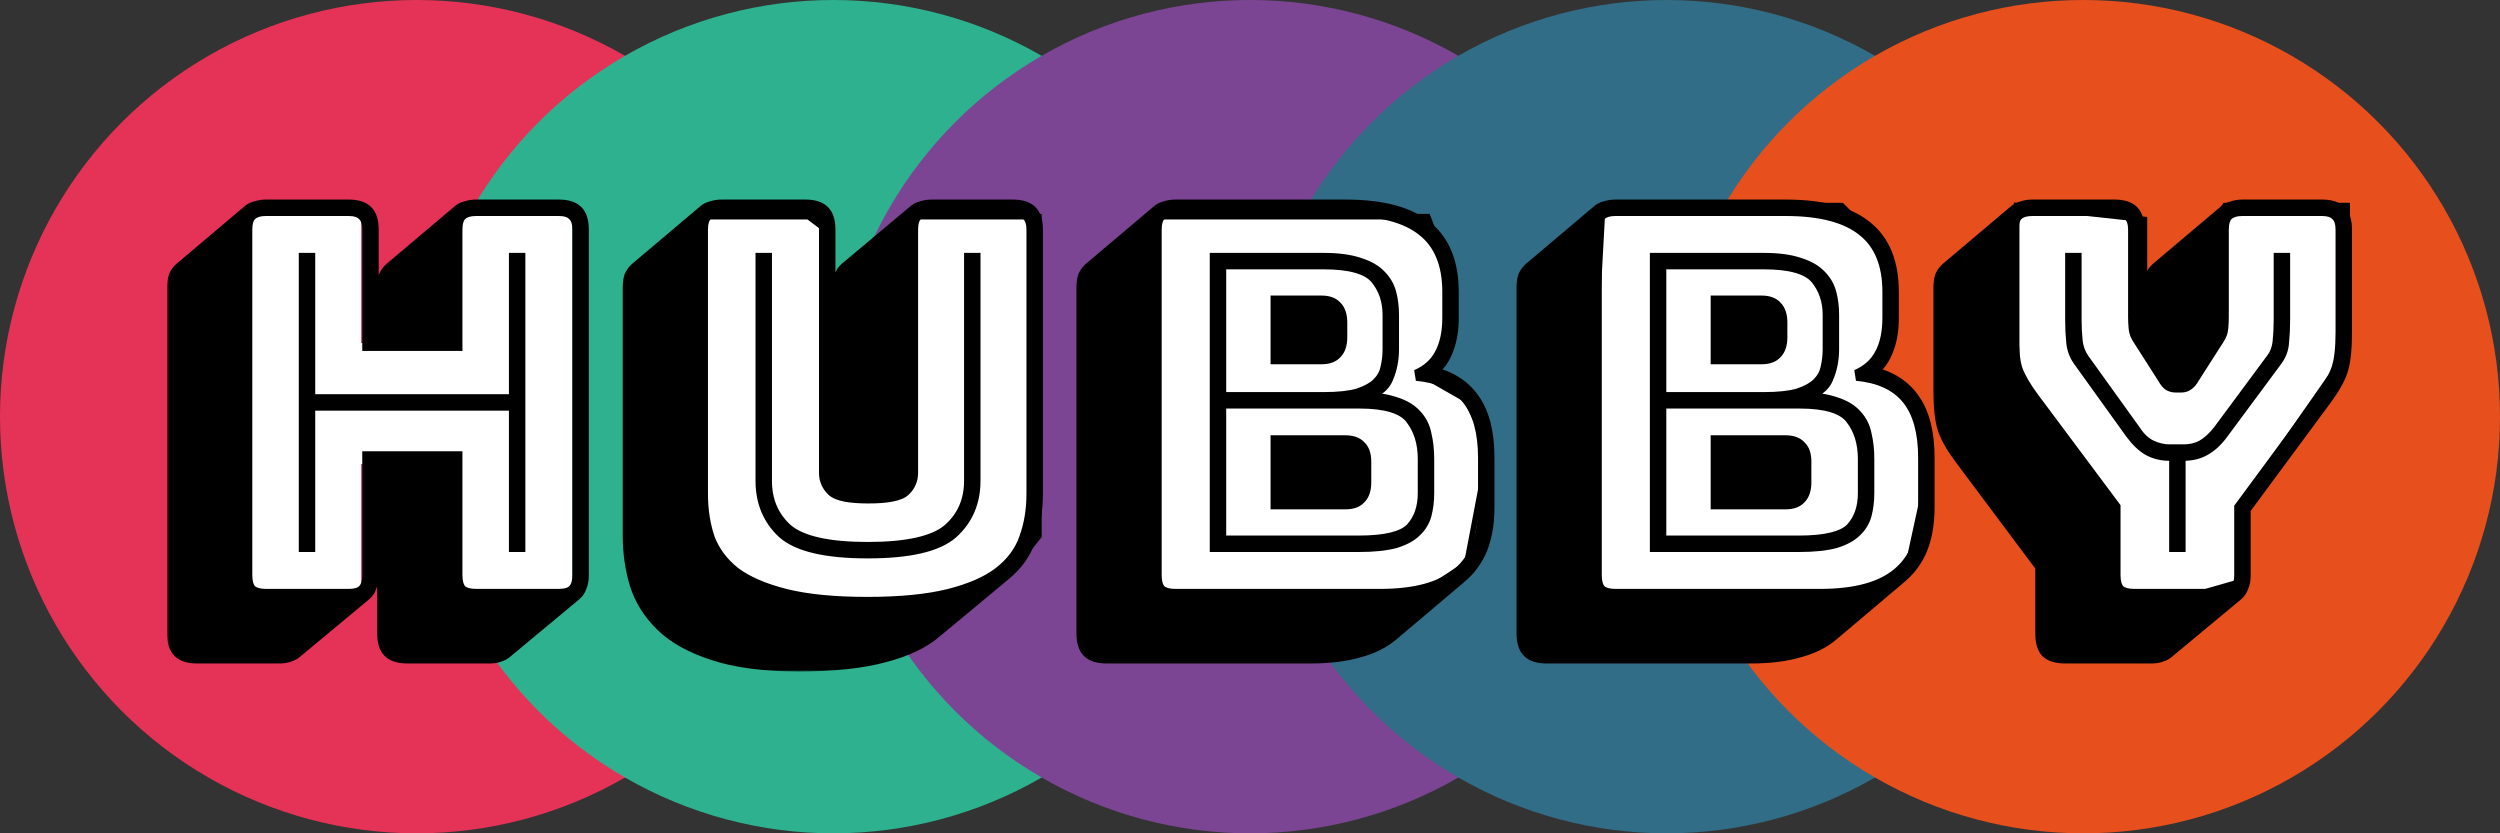
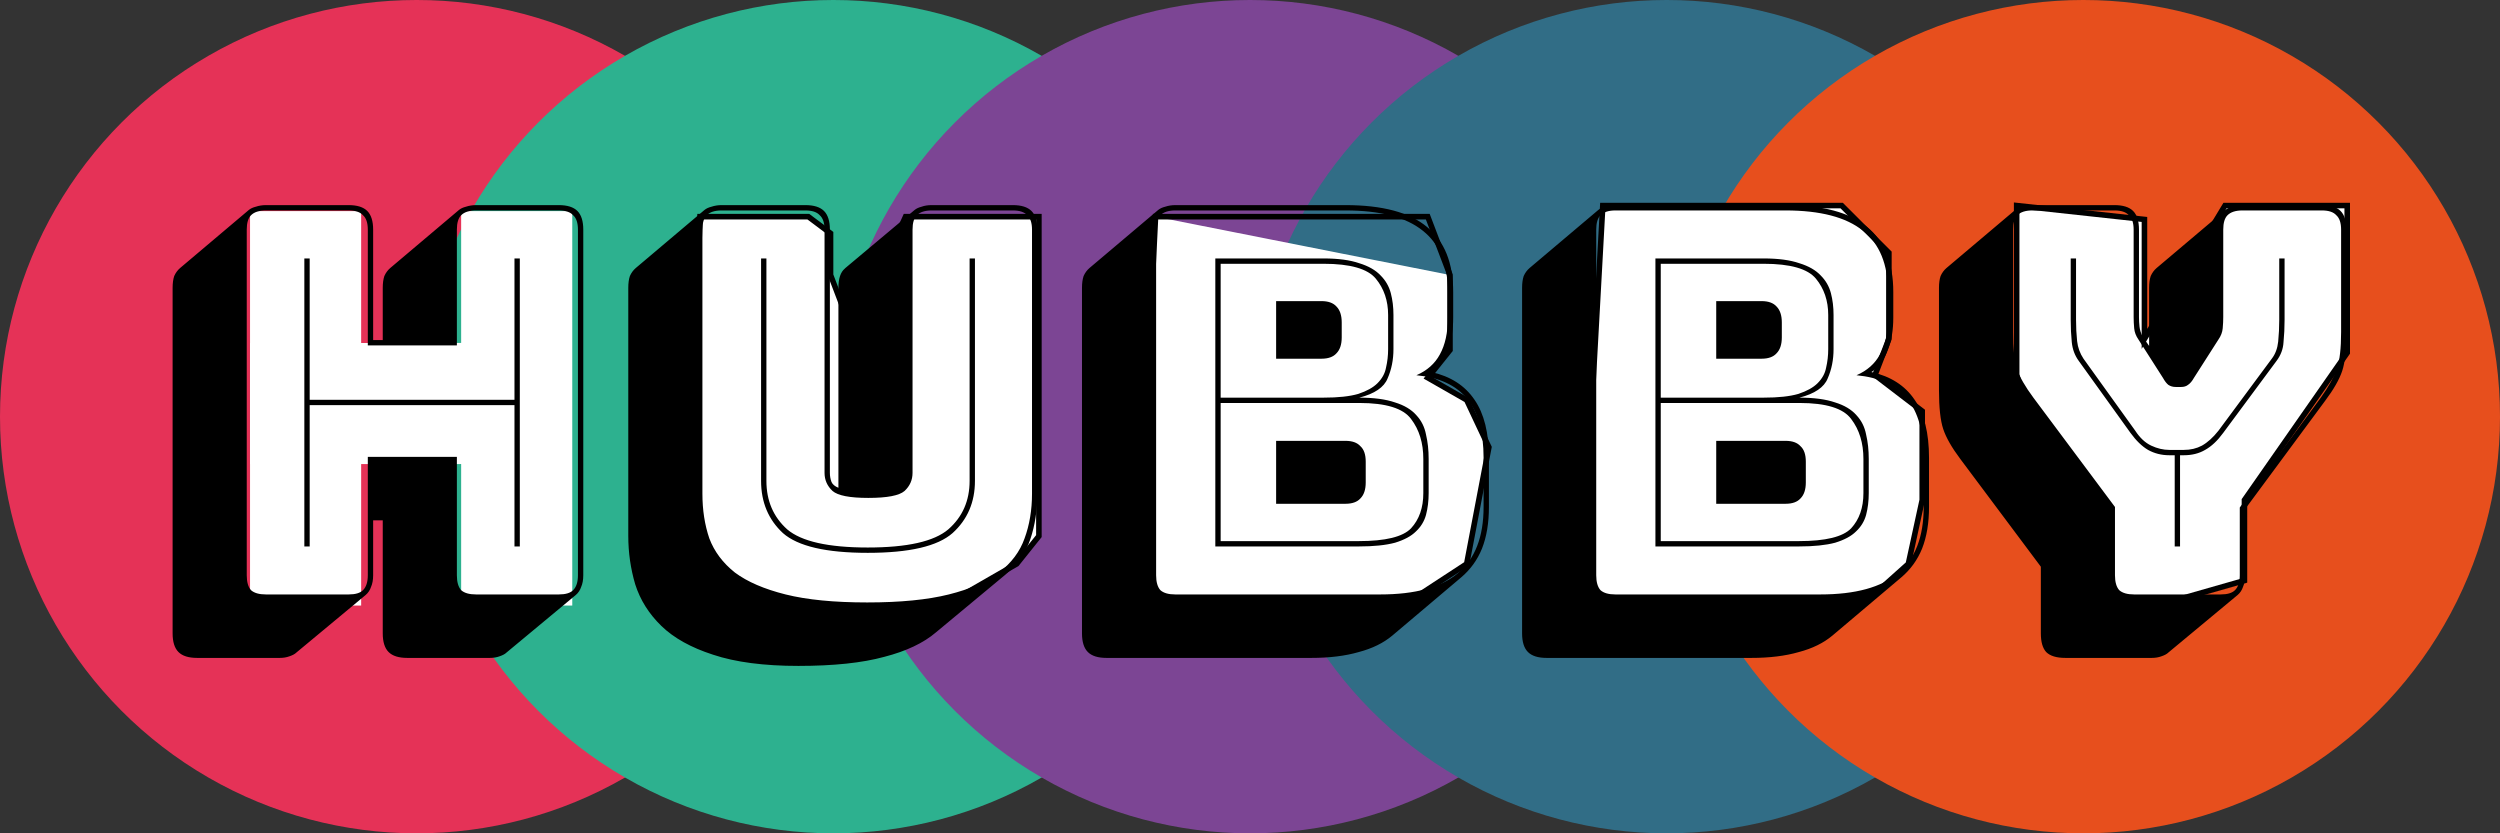
<svg xmlns="http://www.w3.org/2000/svg" width="450" height="150" viewBox="0 0 450 150" fill="none">
  <rect x="0" y="0" width="450" height="150" fill="#333333" stroke="none" />
  <circle cx="75" cy="75" r="75" transform="matrix(1 0 0 -1 0 150)" fill="#E53257" />
  <circle cx="75" cy="75" r="75" transform="matrix(1 0 0 -1 75 150)" fill="#2DB18F" />
  <circle cx="75" cy="75" r="75" transform="matrix(1 0 0 -1 150 150)" fill="#7C4594" />
  <circle cx="75" cy="75" r="75" transform="matrix(1 0 0 -1 225 150)" fill="#316D86" />
  <circle cx="75" cy="75" r="75" transform="matrix(1 0 0 -1 300 150)" fill="#E74F1D" />
  <rect x="45.008" y="38" width="20" height="71" fill="white" />
  <rect x="83.008" y="38" width="20" height="71" fill="white" />
  <rect x="100.5" y="61.718" width="21.796" height="55.5" transform="rotate(89.962 100.5 61.718)" fill="white" />
  <path d="M123.5 107.5L126 39H145.5L149.5 42V49.5L153.5 60L163 39H187V96.5L183 101.5L163 113L123.5 107.5Z" fill="white" />
-   <path d="M204.5 110L208 39H257L261 49.5V63L257 68L264 72L268 80.5L264 101.5L251 110H204.5Z" fill="white" />
+   <path d="M204.5 110L208 39L261 49.5V63L257 68L264 72L268 80.5L264 101.5L251 110H204.5Z" fill="white" />
  <path d="M123.5 107.5L126 39H145.5L149.5 42V49.5L153.5 60L163 39H187V96.5L183 101.5L163 113L123.5 107.5Z" stroke="black" />
  <path d="M204.5 110L208 39H257L261 49.5V63L257 68L264 72L268 80.5L264 101.5L251 110H204.5Z" stroke="black" />
  <path d="M284.5 110L288.5 37H331.5L340 45.5V61L337.5 67.5L346 74V90L343.5 101.5L334 110H284.5Z" fill="white" />
  <path d="M404 104.5L376 112.5L363 67.5V37L386 39.5V61L400.5 37H422.5V63.5L404 90V104.5Z" fill="white" />
  <path d="M284.5 110L288.5 37H331.5L340 45.5V61L337.5 67.5L346 74V90L343.5 101.5L334 110H284.5Z" stroke="black" />
  <path d="M404 104.5L376 112.5L363 67.5V37L386 39.5V61L400.5 37H422.5V63.5L404 90V104.5Z" stroke="black" />
  <mask id="path-11-outside-1_2652_553" maskUnits="userSpaceOnUse" x="30" y="35" width="394" height="86" fill="black">
    <rect fill="white" x="30" y="35" width="394" height="86" />
    <path d="M54.782 98.36V46.52H55.742V71.96H92.606V46.52H93.566V98.36H92.606V72.92H55.742V98.36H54.782ZM62.75 107C63.966 107 64.83 106.744 65.342 106.232C65.918 105.656 66.206 104.76 66.206 103.544V82.232H82.238V103.544C82.238 104.76 82.494 105.656 83.006 106.232C83.582 106.744 84.478 107 85.694 107H100.574C101.79 107 102.654 106.744 103.166 106.232C103.742 105.656 104.03 104.76 104.03 103.544V41.336C104.03 40.12 103.742 39.256 103.166 38.744C102.654 38.168 101.79 37.88 100.574 37.88H85.694C84.478 37.88 83.582 38.168 83.006 38.744C82.494 39.256 82.238 40.12 82.238 41.336V62.168H66.206V41.336C66.206 40.12 65.918 39.256 65.342 38.744C64.83 38.168 63.966 37.88 62.75 37.88H47.87C46.654 37.88 45.758 38.168 45.182 38.744C44.67 39.256 44.414 40.12 44.414 41.336V103.544C44.414 104.76 44.67 105.656 45.182 106.232C45.758 106.744 46.654 107 47.87 107H62.75ZM65.822 107.096L53.342 117.464C53.086 117.72 52.67 117.944 52.094 118.136C51.582 118.328 51.006 118.424 50.366 118.424H35.486C33.95 118.424 32.83 118.072 32.126 117.368C31.422 116.664 31.07 115.544 31.07 114.008V51.8C31.07 50.968 31.166 50.264 31.358 49.688C31.614 49.112 31.966 48.632 32.414 48.248L44.798 37.784C45.118 37.528 45.534 37.336 46.046 37.208C46.622 37.016 47.23 36.92 47.87 36.92H62.75C64.286 36.92 65.406 37.272 66.11 37.976C66.814 38.68 67.166 39.8 67.166 41.336V61.208H68.894V51.8C68.894 50.968 68.99 50.264 69.182 49.688C69.438 49.112 69.79 48.632 70.238 48.248L82.622 37.784C82.942 37.528 83.358 37.336 83.87 37.208C84.446 37.016 85.054 36.92 85.694 36.92H100.574C102.11 36.92 103.23 37.272 103.934 37.976C104.638 38.68 104.99 39.8 104.99 41.336V103.544C104.99 104.376 104.862 105.08 104.606 105.656C104.414 106.232 104.094 106.712 103.646 107.096L91.166 117.464C90.91 117.72 90.494 117.944 89.918 118.136C89.406 118.328 88.83 118.424 88.19 118.424H73.31C71.774 118.424 70.654 118.072 69.95 117.368C69.246 116.664 68.894 115.544 68.894 114.008V93.656H67.166V103.544C67.166 104.376 67.038 105.08 66.782 105.656C66.59 106.232 66.27 106.712 65.822 107.096ZM143.714 119.864C137.506 119.864 132.386 119.192 128.354 117.848C124.386 116.568 121.282 114.84 119.042 112.664C116.802 110.488 115.234 107.992 114.338 105.176C113.506 102.36 113.09 99.448 113.09 96.44V51.8C113.09 50.968 113.186 50.264 113.378 49.688C113.634 49.112 113.986 48.632 114.434 48.248L126.818 37.784C127.138 37.528 127.554 37.336 128.066 37.208C128.642 37.016 129.25 36.92 129.89 36.92H144.962C146.498 36.92 147.618 37.272 148.322 37.976C149.026 38.68 149.378 39.8 149.378 41.336V85.112C149.378 85.688 149.474 86.232 149.666 86.744C149.858 87.192 150.274 87.544 150.914 87.8V51.8C150.914 50.968 151.01 50.264 151.202 49.688C151.394 49.112 151.682 48.664 152.066 48.344L152.162 48.248L164.642 37.784C164.962 37.528 165.378 37.336 165.89 37.208C166.402 37.016 167.01 36.92 167.714 36.92H182.306C183.842 36.92 184.962 37.272 185.666 37.976C186.37 38.68 186.722 39.8 186.722 41.336V88.856C186.722 91.8 186.306 94.52 185.474 97.016C184.642 99.512 183.138 101.656 180.962 103.448L168.482 113.816C166.242 115.736 163.138 117.208 159.17 118.232C155.202 119.32 150.05 119.864 143.714 119.864ZM185.762 88.856V41.336C185.762 40.12 185.474 39.256 184.898 38.744C184.386 38.168 183.522 37.88 182.306 37.88H167.714C166.498 37.88 165.602 38.168 165.026 38.744C164.514 39.256 164.258 40.12 164.258 41.336V85.112C164.258 86.392 163.778 87.48 162.818 88.376C161.858 89.208 159.682 89.624 156.29 89.624C152.962 89.624 150.818 89.208 149.858 88.376C148.898 87.48 148.418 86.392 148.418 85.112V41.336C148.418 40.12 148.13 39.256 147.554 38.744C147.042 38.168 146.178 37.88 144.962 37.88H129.89C128.674 37.88 127.778 38.168 127.202 38.744C126.69 39.256 126.434 40.12 126.434 41.336V88.856C126.434 91.8 126.85 94.488 127.682 96.92C128.578 99.288 130.114 101.336 132.29 103.064C134.53 104.728 137.57 106.04 141.41 107C145.25 107.96 150.146 108.44 156.098 108.44C162.05 108.44 166.946 107.96 170.786 107C174.626 106.04 177.634 104.728 179.81 103.064C182.05 101.336 183.586 99.288 184.418 96.92C185.314 94.488 185.762 91.8 185.762 88.856ZM136.994 46.52H137.954V86.552C137.954 90.136 139.202 93.048 141.698 95.288C144.258 97.464 149.09 98.552 156.194 98.552C163.298 98.552 168.13 97.464 170.69 95.288C173.25 93.048 174.53 90.136 174.53 86.552V46.52H175.49V86.552C175.49 90.392 174.146 93.528 171.458 95.96C168.77 98.328 163.682 99.512 156.194 99.512C148.706 99.512 143.618 98.328 140.93 95.96C138.306 93.528 136.994 90.392 136.994 86.552V46.52ZM199.174 118.424C197.638 118.424 196.518 118.072 195.814 117.368C195.11 116.664 194.758 115.544 194.758 114.008V51.8C194.758 50.968 194.854 50.264 195.046 49.688C195.302 49.112 195.654 48.632 196.102 48.248L208.486 37.784C208.806 37.528 209.222 37.336 209.734 37.208C210.31 37.016 210.918 36.92 211.558 36.92H242.182C248.838 36.92 253.734 38.232 256.87 40.856C260.006 43.416 261.574 47.32 261.574 52.568V57.176C261.574 59.416 261.254 61.336 260.614 62.936C260.038 64.536 259.142 65.816 257.926 66.776L257.638 66.968C261.094 67.736 263.686 69.4 265.414 71.96C267.142 74.456 268.006 77.944 268.006 82.424V91.256C268.006 94.136 267.59 96.632 266.758 98.744C265.926 100.792 264.678 102.52 263.014 103.928L250.63 114.392C249.03 115.736 247.014 116.728 244.582 117.368C242.15 118.072 239.302 118.424 236.038 118.424H199.174ZM248.422 107C254.758 107 259.43 105.72 262.438 103.16C265.51 100.6 267.046 96.632 267.046 91.256V82.424C267.046 77.752 266.054 74.2 264.07 71.768C262.086 69.336 259.046 67.928 254.95 67.544C256.87 66.712 258.278 65.464 259.174 63.8C260.134 62.072 260.614 59.864 260.614 57.176V52.568C260.614 47.576 259.11 43.896 256.102 41.528C253.094 39.096 248.454 37.88 242.182 37.88H211.558C210.342 37.88 209.446 38.168 208.87 38.744C208.358 39.256 208.102 40.12 208.102 41.336V103.544C208.102 104.76 208.358 105.656 208.87 106.232C209.446 106.744 210.342 107 211.558 107H248.422ZM244.582 98.36H218.758V46.52H238.246C240.87 46.52 243.014 46.808 244.677 47.384C246.342 47.896 247.622 48.632 248.518 49.592C249.414 50.488 250.022 51.544 250.342 52.76C250.662 53.976 250.822 55.288 250.822 56.696V62.84C250.822 64.76 250.47 66.52 249.766 68.12C249.126 69.72 247.43 70.872 244.677 71.576C247.302 71.576 249.446 71.864 251.11 72.44C252.774 72.952 254.054 73.72 254.95 74.744C255.846 75.704 256.422 76.856 256.678 78.2C256.998 79.544 257.158 81.016 257.158 82.616V88.76C257.158 90.168 256.998 91.48 256.678 92.696C256.358 93.848 255.75 94.84 254.854 95.672C254.022 96.504 252.774 97.176 251.11 97.688C249.446 98.136 247.27 98.36 244.582 98.36ZM238.246 47.48H219.718V71.576H238.246C240.87 71.576 242.95 71.352 244.486 70.904C246.022 70.392 247.174 69.752 247.942 68.984C248.774 68.152 249.286 67.224 249.478 66.2C249.734 65.112 249.862 63.992 249.862 62.84V56.696C249.862 54.136 249.126 51.96 247.654 50.168C246.182 48.376 243.046 47.48 238.246 47.48ZM229.702 54.2H237.862C239.078 54.2 239.974 54.52 240.55 55.16C241.19 55.8 241.51 56.76 241.51 58.04V60.728C241.51 62.008 241.19 62.968 240.55 63.608C239.974 64.248 239.078 64.568 237.862 64.568H229.702V54.2ZM244.677 72.536H219.718V97.4H244.582C249.382 97.4 252.518 96.632 253.99 95.096C255.462 93.496 256.198 91.384 256.198 88.76V82.616C256.198 79.736 255.462 77.336 253.99 75.416C252.582 73.496 249.478 72.536 244.677 72.536ZM229.702 79.352H242.182C243.398 79.352 244.294 79.672 244.87 80.312C245.51 80.888 245.83 81.816 245.83 83.096V86.84C245.83 88.12 245.51 89.08 244.87 89.72C244.294 90.36 243.398 90.68 242.182 90.68H229.702V79.352ZM278.392 118.424C276.856 118.424 275.736 118.072 275.032 117.368C274.328 116.664 273.976 115.544 273.976 114.008V51.8C273.976 50.968 274.072 50.264 274.264 49.688C274.52 49.112 274.872 48.632 275.32 48.248L287.704 37.784C288.024 37.528 288.44 37.336 288.952 37.208C289.528 37.016 290.136 36.92 290.776 36.92H321.4C328.056 36.92 332.952 38.232 336.088 40.856C339.224 43.416 340.792 47.32 340.792 52.568V57.176C340.792 59.416 340.472 61.336 339.832 62.936C339.256 64.536 338.36 65.816 337.144 66.776L336.856 66.968C340.312 67.736 342.904 69.4 344.632 71.96C346.36 74.456 347.224 77.944 347.224 82.424V91.256C347.224 94.136 346.808 96.632 345.976 98.744C345.144 100.792 343.896 102.52 342.232 103.928L329.848 114.392C328.248 115.736 326.232 116.728 323.8 117.368C321.368 118.072 318.52 118.424 315.256 118.424H278.392ZM327.64 107C333.976 107 338.648 105.72 341.656 103.16C344.728 100.6 346.264 96.632 346.264 91.256V82.424C346.264 77.752 345.272 74.2 343.288 71.768C341.304 69.336 338.264 67.928 334.168 67.544C336.088 66.712 337.496 65.464 338.392 63.8C339.352 62.072 339.832 59.864 339.832 57.176V52.568C339.832 47.576 338.328 43.896 335.32 41.528C332.312 39.096 327.672 37.88 321.4 37.88H290.776C289.56 37.88 288.664 38.168 288.088 38.744C287.576 39.256 287.32 40.12 287.32 41.336V103.544C287.32 104.76 287.576 105.656 288.088 106.232C288.664 106.744 289.56 107 290.776 107H327.64ZM323.8 98.36H297.976V46.52H317.464C320.088 46.52 322.232 46.808 323.896 47.384C325.56 47.896 326.84 48.632 327.736 49.592C328.632 50.488 329.24 51.544 329.56 52.76C329.88 53.976 330.04 55.288 330.04 56.696V62.84C330.04 64.76 329.688 66.52 328.984 68.12C328.344 69.72 326.648 70.872 323.896 71.576C326.52 71.576 328.664 71.864 330.328 72.44C331.992 72.952 333.272 73.72 334.168 74.744C335.064 75.704 335.64 76.856 335.896 78.2C336.216 79.544 336.376 81.016 336.376 82.616V88.76C336.376 90.168 336.216 91.48 335.896 92.696C335.576 93.848 334.968 94.84 334.072 95.672C333.24 96.504 331.992 97.176 330.328 97.688C328.664 98.136 326.488 98.36 323.8 98.36ZM317.464 47.48H298.936V71.576H317.464C320.088 71.576 322.168 71.352 323.704 70.904C325.24 70.392 326.392 69.752 327.16 68.984C327.992 68.152 328.504 67.224 328.696 66.2C328.952 65.112 329.08 63.992 329.08 62.84V56.696C329.08 54.136 328.344 51.96 326.872 50.168C325.4 48.376 322.264 47.48 317.464 47.48ZM308.92 54.2H317.08C318.296 54.2 319.192 54.52 319.768 55.16C320.408 55.8 320.728 56.76 320.728 58.04V60.728C320.728 62.008 320.408 62.968 319.768 63.608C319.192 64.248 318.296 64.568 317.08 64.568H308.92V54.2ZM323.896 72.536H298.936V97.4H323.8C328.6 97.4 331.736 96.632 333.208 95.096C334.68 93.496 335.416 91.384 335.416 88.76V82.616C335.416 79.736 334.68 77.336 333.208 75.416C331.8 73.496 328.696 72.536 323.896 72.536ZM308.92 79.352H321.4C322.616 79.352 323.512 79.672 324.088 80.312C324.728 80.888 325.048 81.816 325.048 83.096V86.84C325.048 88.12 324.728 89.08 324.088 89.72C323.512 90.36 322.616 90.68 321.4 90.68H308.92V79.352ZM387.32 118.424H371.768C370.168 118.424 369.016 118.072 368.312 117.368C367.672 116.664 367.352 115.544 367.352 114.008V102.008L352.856 82.616C351.32 80.568 350.296 78.776 349.784 77.24C349.272 75.704 349.016 73.368 349.016 70.232V51.8C349.016 50.968 349.112 50.264 349.304 49.688C349.56 49.112 349.912 48.632 350.36 48.248L362.744 37.784C363.064 37.528 363.48 37.336 363.992 37.208C364.568 37.016 365.176 36.92 365.816 36.92H380.6C382.136 36.92 383.256 37.272 383.96 37.976C384.664 38.68 385.016 39.8 385.016 41.336V57.08C385.016 57.656 385.048 58.232 385.112 58.808C385.176 59.384 385.368 59.992 385.688 60.632L386.84 62.264V51.8C386.84 50.968 386.936 50.264 387.128 49.688C387.384 49.112 387.736 48.632 388.184 48.248L400.568 37.784C400.888 37.528 401.304 37.336 401.816 37.208C402.392 37.016 403 36.92 403.64 36.92H417.944C419.48 36.92 420.6 37.272 421.304 37.976C422.008 38.68 422.36 39.8 422.36 41.336V59.768C422.36 62.904 422.104 65.24 421.592 66.776C421.08 68.312 420.056 70.104 418.52 72.152L404.12 91.64V103.544C404.12 104.376 403.992 105.08 403.736 105.656C403.544 106.232 403.224 106.712 402.776 107.096L390.296 117.464C390.04 117.72 389.624 117.944 389.048 118.136C388.536 118.328 387.96 118.424 387.32 118.424ZM399.704 107C400.92 107 401.784 106.744 402.296 106.232C402.872 105.656 403.16 104.76 403.16 103.544V91.352L417.752 71.576C419.16 69.592 420.12 67.864 420.632 66.392C421.144 64.92 421.4 62.712 421.4 59.768V41.336C421.4 40.12 421.112 39.256 420.536 38.744C420.024 38.168 419.16 37.88 417.944 37.88H403.64C402.424 37.88 401.528 38.168 400.952 38.744C400.44 39.256 400.184 40.12 400.184 41.336V57.08C400.184 57.72 400.152 58.392 400.088 59.096C400.024 59.8 399.768 60.472 399.32 61.112L394.904 68.024C394.584 68.6 394.232 69.016 393.848 69.272C393.528 69.528 393.112 69.656 392.6 69.656H391.64C391.128 69.656 390.68 69.528 390.296 69.272C389.976 69.016 389.656 68.6 389.336 68.024L384.92 61.112C384.472 60.472 384.216 59.8 384.152 59.096C384.088 58.392 384.056 57.72 384.056 57.08V41.336C384.056 40.12 383.768 39.256 383.192 38.744C382.68 38.168 381.816 37.88 380.6 37.88H365.816C364.6 37.88 363.704 38.168 363.128 38.744C362.616 39.256 362.36 40.12 362.36 41.336V59.768C362.36 62.712 362.584 64.92 363.032 66.392C363.544 67.864 364.536 69.592 366.008 71.576L380.696 91.256V103.544C380.696 104.76 380.952 105.656 381.464 106.232C382.04 106.744 382.936 107 384.152 107H399.704ZM393.08 81.944H392.408V98.36H391.448V81.944H390.488C389.08 81.944 387.8 81.624 386.648 80.984C385.56 80.344 384.504 79.32 383.48 77.912L374.168 64.952C373.464 63.992 373.048 62.872 372.92 61.592C372.792 60.312 372.728 58.968 372.728 57.56V46.52H373.688V57.56C373.688 58.904 373.752 60.184 373.88 61.4C374.008 62.552 374.392 63.608 375.032 64.568L384.344 77.528C385.176 78.808 386.136 79.704 387.224 80.216C388.312 80.728 389.4 80.984 390.488 80.984H393.08C394.296 80.984 395.384 80.728 396.344 80.216C397.368 79.64 398.36 78.744 399.32 77.528L408.92 64.568C409.56 63.736 409.944 62.712 410.072 61.496C410.2 60.216 410.264 58.904 410.264 57.56V46.52H411.224V57.56C411.224 58.968 411.16 60.312 411.032 61.592C410.968 62.808 410.552 63.928 409.784 64.952L400.184 77.912C399.16 79.32 398.072 80.344 396.92 80.984C395.832 81.624 394.552 81.944 393.08 81.944Z" />
  </mask>
  <path d="M54.782 98.36V46.52H55.742V71.96H92.606V46.52H93.566V98.36H92.606V72.92H55.742V98.36H54.782ZM62.75 107C63.966 107 64.83 106.744 65.342 106.232C65.918 105.656 66.206 104.76 66.206 103.544V82.232H82.238V103.544C82.238 104.76 82.494 105.656 83.006 106.232C83.582 106.744 84.478 107 85.694 107H100.574C101.79 107 102.654 106.744 103.166 106.232C103.742 105.656 104.03 104.76 104.03 103.544V41.336C104.03 40.12 103.742 39.256 103.166 38.744C102.654 38.168 101.79 37.88 100.574 37.88H85.694C84.478 37.88 83.582 38.168 83.006 38.744C82.494 39.256 82.238 40.12 82.238 41.336V62.168H66.206V41.336C66.206 40.12 65.918 39.256 65.342 38.744C64.83 38.168 63.966 37.88 62.75 37.88H47.87C46.654 37.88 45.758 38.168 45.182 38.744C44.67 39.256 44.414 40.12 44.414 41.336V103.544C44.414 104.76 44.67 105.656 45.182 106.232C45.758 106.744 46.654 107 47.87 107H62.75ZM65.822 107.096L53.342 117.464C53.086 117.72 52.67 117.944 52.094 118.136C51.582 118.328 51.006 118.424 50.366 118.424H35.486C33.95 118.424 32.83 118.072 32.126 117.368C31.422 116.664 31.07 115.544 31.07 114.008V51.8C31.07 50.968 31.166 50.264 31.358 49.688C31.614 49.112 31.966 48.632 32.414 48.248L44.798 37.784C45.118 37.528 45.534 37.336 46.046 37.208C46.622 37.016 47.23 36.92 47.87 36.92H62.75C64.286 36.92 65.406 37.272 66.11 37.976C66.814 38.68 67.166 39.8 67.166 41.336V61.208H68.894V51.8C68.894 50.968 68.99 50.264 69.182 49.688C69.438 49.112 69.79 48.632 70.238 48.248L82.622 37.784C82.942 37.528 83.358 37.336 83.87 37.208C84.446 37.016 85.054 36.92 85.694 36.92H100.574C102.11 36.92 103.23 37.272 103.934 37.976C104.638 38.68 104.99 39.8 104.99 41.336V103.544C104.99 104.376 104.862 105.08 104.606 105.656C104.414 106.232 104.094 106.712 103.646 107.096L91.166 117.464C90.91 117.72 90.494 117.944 89.918 118.136C89.406 118.328 88.83 118.424 88.19 118.424H73.31C71.774 118.424 70.654 118.072 69.95 117.368C69.246 116.664 68.894 115.544 68.894 114.008V93.656H67.166V103.544C67.166 104.376 67.038 105.08 66.782 105.656C66.59 106.232 66.27 106.712 65.822 107.096ZM143.714 119.864C137.506 119.864 132.386 119.192 128.354 117.848C124.386 116.568 121.282 114.84 119.042 112.664C116.802 110.488 115.234 107.992 114.338 105.176C113.506 102.36 113.09 99.448 113.09 96.44V51.8C113.09 50.968 113.186 50.264 113.378 49.688C113.634 49.112 113.986 48.632 114.434 48.248L126.818 37.784C127.138 37.528 127.554 37.336 128.066 37.208C128.642 37.016 129.25 36.92 129.89 36.92H144.962C146.498 36.92 147.618 37.272 148.322 37.976C149.026 38.68 149.378 39.8 149.378 41.336V85.112C149.378 85.688 149.474 86.232 149.666 86.744C149.858 87.192 150.274 87.544 150.914 87.8V51.8C150.914 50.968 151.01 50.264 151.202 49.688C151.394 49.112 151.682 48.664 152.066 48.344L152.162 48.248L164.642 37.784C164.962 37.528 165.378 37.336 165.89 37.208C166.402 37.016 167.01 36.92 167.714 36.92H182.306C183.842 36.92 184.962 37.272 185.666 37.976C186.37 38.68 186.722 39.8 186.722 41.336V88.856C186.722 91.8 186.306 94.52 185.474 97.016C184.642 99.512 183.138 101.656 180.962 103.448L168.482 113.816C166.242 115.736 163.138 117.208 159.17 118.232C155.202 119.32 150.05 119.864 143.714 119.864ZM185.762 88.856V41.336C185.762 40.12 185.474 39.256 184.898 38.744C184.386 38.168 183.522 37.88 182.306 37.88H167.714C166.498 37.88 165.602 38.168 165.026 38.744C164.514 39.256 164.258 40.12 164.258 41.336V85.112C164.258 86.392 163.778 87.48 162.818 88.376C161.858 89.208 159.682 89.624 156.29 89.624C152.962 89.624 150.818 89.208 149.858 88.376C148.898 87.48 148.418 86.392 148.418 85.112V41.336C148.418 40.12 148.13 39.256 147.554 38.744C147.042 38.168 146.178 37.88 144.962 37.88H129.89C128.674 37.88 127.778 38.168 127.202 38.744C126.69 39.256 126.434 40.12 126.434 41.336V88.856C126.434 91.8 126.85 94.488 127.682 96.92C128.578 99.288 130.114 101.336 132.29 103.064C134.53 104.728 137.57 106.04 141.41 107C145.25 107.96 150.146 108.44 156.098 108.44C162.05 108.44 166.946 107.96 170.786 107C174.626 106.04 177.634 104.728 179.81 103.064C182.05 101.336 183.586 99.288 184.418 96.92C185.314 94.488 185.762 91.8 185.762 88.856ZM136.994 46.52H137.954V86.552C137.954 90.136 139.202 93.048 141.698 95.288C144.258 97.464 149.09 98.552 156.194 98.552C163.298 98.552 168.13 97.464 170.69 95.288C173.25 93.048 174.53 90.136 174.53 86.552V46.52H175.49V86.552C175.49 90.392 174.146 93.528 171.458 95.96C168.77 98.328 163.682 99.512 156.194 99.512C148.706 99.512 143.618 98.328 140.93 95.96C138.306 93.528 136.994 90.392 136.994 86.552V46.52ZM199.174 118.424C197.638 118.424 196.518 118.072 195.814 117.368C195.11 116.664 194.758 115.544 194.758 114.008V51.8C194.758 50.968 194.854 50.264 195.046 49.688C195.302 49.112 195.654 48.632 196.102 48.248L208.486 37.784C208.806 37.528 209.222 37.336 209.734 37.208C210.31 37.016 210.918 36.92 211.558 36.92H242.182C248.838 36.92 253.734 38.232 256.87 40.856C260.006 43.416 261.574 47.32 261.574 52.568V57.176C261.574 59.416 261.254 61.336 260.614 62.936C260.038 64.536 259.142 65.816 257.926 66.776L257.638 66.968C261.094 67.736 263.686 69.4 265.414 71.96C267.142 74.456 268.006 77.944 268.006 82.424V91.256C268.006 94.136 267.59 96.632 266.758 98.744C265.926 100.792 264.678 102.52 263.014 103.928L250.63 114.392C249.03 115.736 247.014 116.728 244.582 117.368C242.15 118.072 239.302 118.424 236.038 118.424H199.174ZM248.422 107C254.758 107 259.43 105.72 262.438 103.16C265.51 100.6 267.046 96.632 267.046 91.256V82.424C267.046 77.752 266.054 74.2 264.07 71.768C262.086 69.336 259.046 67.928 254.95 67.544C256.87 66.712 258.278 65.464 259.174 63.8C260.134 62.072 260.614 59.864 260.614 57.176V52.568C260.614 47.576 259.11 43.896 256.102 41.528C253.094 39.096 248.454 37.88 242.182 37.88H211.558C210.342 37.88 209.446 38.168 208.87 38.744C208.358 39.256 208.102 40.12 208.102 41.336V103.544C208.102 104.76 208.358 105.656 208.87 106.232C209.446 106.744 210.342 107 211.558 107H248.422ZM244.582 98.36H218.758V46.52H238.246C240.87 46.52 243.014 46.808 244.677 47.384C246.342 47.896 247.622 48.632 248.518 49.592C249.414 50.488 250.022 51.544 250.342 52.76C250.662 53.976 250.822 55.288 250.822 56.696V62.84C250.822 64.76 250.47 66.52 249.766 68.12C249.126 69.72 247.43 70.872 244.677 71.576C247.302 71.576 249.446 71.864 251.11 72.44C252.774 72.952 254.054 73.72 254.95 74.744C255.846 75.704 256.422 76.856 256.678 78.2C256.998 79.544 257.158 81.016 257.158 82.616V88.76C257.158 90.168 256.998 91.48 256.678 92.696C256.358 93.848 255.75 94.84 254.854 95.672C254.022 96.504 252.774 97.176 251.11 97.688C249.446 98.136 247.27 98.36 244.582 98.36ZM238.246 47.48H219.718V71.576H238.246C240.87 71.576 242.95 71.352 244.486 70.904C246.022 70.392 247.174 69.752 247.942 68.984C248.774 68.152 249.286 67.224 249.478 66.2C249.734 65.112 249.862 63.992 249.862 62.84V56.696C249.862 54.136 249.126 51.96 247.654 50.168C246.182 48.376 243.046 47.48 238.246 47.48ZM229.702 54.2H237.862C239.078 54.2 239.974 54.52 240.55 55.16C241.19 55.8 241.51 56.76 241.51 58.04V60.728C241.51 62.008 241.19 62.968 240.55 63.608C239.974 64.248 239.078 64.568 237.862 64.568H229.702V54.2ZM244.677 72.536H219.718V97.4H244.582C249.382 97.4 252.518 96.632 253.99 95.096C255.462 93.496 256.198 91.384 256.198 88.76V82.616C256.198 79.736 255.462 77.336 253.99 75.416C252.582 73.496 249.478 72.536 244.677 72.536ZM229.702 79.352H242.182C243.398 79.352 244.294 79.672 244.87 80.312C245.51 80.888 245.83 81.816 245.83 83.096V86.84C245.83 88.12 245.51 89.08 244.87 89.72C244.294 90.36 243.398 90.68 242.182 90.68H229.702V79.352ZM278.392 118.424C276.856 118.424 275.736 118.072 275.032 117.368C274.328 116.664 273.976 115.544 273.976 114.008V51.8C273.976 50.968 274.072 50.264 274.264 49.688C274.52 49.112 274.872 48.632 275.32 48.248L287.704 37.784C288.024 37.528 288.44 37.336 288.952 37.208C289.528 37.016 290.136 36.92 290.776 36.92H321.4C328.056 36.92 332.952 38.232 336.088 40.856C339.224 43.416 340.792 47.32 340.792 52.568V57.176C340.792 59.416 340.472 61.336 339.832 62.936C339.256 64.536 338.36 65.816 337.144 66.776L336.856 66.968C340.312 67.736 342.904 69.4 344.632 71.96C346.36 74.456 347.224 77.944 347.224 82.424V91.256C347.224 94.136 346.808 96.632 345.976 98.744C345.144 100.792 343.896 102.52 342.232 103.928L329.848 114.392C328.248 115.736 326.232 116.728 323.8 117.368C321.368 118.072 318.52 118.424 315.256 118.424H278.392ZM327.64 107C333.976 107 338.648 105.72 341.656 103.16C344.728 100.6 346.264 96.632 346.264 91.256V82.424C346.264 77.752 345.272 74.2 343.288 71.768C341.304 69.336 338.264 67.928 334.168 67.544C336.088 66.712 337.496 65.464 338.392 63.8C339.352 62.072 339.832 59.864 339.832 57.176V52.568C339.832 47.576 338.328 43.896 335.32 41.528C332.312 39.096 327.672 37.88 321.4 37.88H290.776C289.56 37.88 288.664 38.168 288.088 38.744C287.576 39.256 287.32 40.12 287.32 41.336V103.544C287.32 104.76 287.576 105.656 288.088 106.232C288.664 106.744 289.56 107 290.776 107H327.64ZM323.8 98.36H297.976V46.52H317.464C320.088 46.52 322.232 46.808 323.896 47.384C325.56 47.896 326.84 48.632 327.736 49.592C328.632 50.488 329.24 51.544 329.56 52.76C329.88 53.976 330.04 55.288 330.04 56.696V62.84C330.04 64.76 329.688 66.52 328.984 68.12C328.344 69.72 326.648 70.872 323.896 71.576C326.52 71.576 328.664 71.864 330.328 72.44C331.992 72.952 333.272 73.72 334.168 74.744C335.064 75.704 335.64 76.856 335.896 78.2C336.216 79.544 336.376 81.016 336.376 82.616V88.76C336.376 90.168 336.216 91.48 335.896 92.696C335.576 93.848 334.968 94.84 334.072 95.672C333.24 96.504 331.992 97.176 330.328 97.688C328.664 98.136 326.488 98.36 323.8 98.36ZM317.464 47.48H298.936V71.576H317.464C320.088 71.576 322.168 71.352 323.704 70.904C325.24 70.392 326.392 69.752 327.16 68.984C327.992 68.152 328.504 67.224 328.696 66.2C328.952 65.112 329.08 63.992 329.08 62.84V56.696C329.08 54.136 328.344 51.96 326.872 50.168C325.4 48.376 322.264 47.48 317.464 47.48ZM308.92 54.2H317.08C318.296 54.2 319.192 54.52 319.768 55.16C320.408 55.8 320.728 56.76 320.728 58.04V60.728C320.728 62.008 320.408 62.968 319.768 63.608C319.192 64.248 318.296 64.568 317.08 64.568H308.92V54.2ZM323.896 72.536H298.936V97.4H323.8C328.6 97.4 331.736 96.632 333.208 95.096C334.68 93.496 335.416 91.384 335.416 88.76V82.616C335.416 79.736 334.68 77.336 333.208 75.416C331.8 73.496 328.696 72.536 323.896 72.536ZM308.92 79.352H321.4C322.616 79.352 323.512 79.672 324.088 80.312C324.728 80.888 325.048 81.816 325.048 83.096V86.84C325.048 88.12 324.728 89.08 324.088 89.72C323.512 90.36 322.616 90.68 321.4 90.68H308.92V79.352ZM387.32 118.424H371.768C370.168 118.424 369.016 118.072 368.312 117.368C367.672 116.664 367.352 115.544 367.352 114.008V102.008L352.856 82.616C351.32 80.568 350.296 78.776 349.784 77.24C349.272 75.704 349.016 73.368 349.016 70.232V51.8C349.016 50.968 349.112 50.264 349.304 49.688C349.56 49.112 349.912 48.632 350.36 48.248L362.744 37.784C363.064 37.528 363.48 37.336 363.992 37.208C364.568 37.016 365.176 36.92 365.816 36.92H380.6C382.136 36.92 383.256 37.272 383.96 37.976C384.664 38.68 385.016 39.8 385.016 41.336V57.08C385.016 57.656 385.048 58.232 385.112 58.808C385.176 59.384 385.368 59.992 385.688 60.632L386.84 62.264V51.8C386.84 50.968 386.936 50.264 387.128 49.688C387.384 49.112 387.736 48.632 388.184 48.248L400.568 37.784C400.888 37.528 401.304 37.336 401.816 37.208C402.392 37.016 403 36.92 403.64 36.92H417.944C419.48 36.92 420.6 37.272 421.304 37.976C422.008 38.68 422.36 39.8 422.36 41.336V59.768C422.36 62.904 422.104 65.24 421.592 66.776C421.08 68.312 420.056 70.104 418.52 72.152L404.12 91.64V103.544C404.12 104.376 403.992 105.08 403.736 105.656C403.544 106.232 403.224 106.712 402.776 107.096L390.296 117.464C390.04 117.72 389.624 117.944 389.048 118.136C388.536 118.328 387.96 118.424 387.32 118.424ZM399.704 107C400.92 107 401.784 106.744 402.296 106.232C402.872 105.656 403.16 104.76 403.16 103.544V91.352L417.752 71.576C419.16 69.592 420.12 67.864 420.632 66.392C421.144 64.92 421.4 62.712 421.4 59.768V41.336C421.4 40.12 421.112 39.256 420.536 38.744C420.024 38.168 419.16 37.88 417.944 37.88H403.64C402.424 37.88 401.528 38.168 400.952 38.744C400.44 39.256 400.184 40.12 400.184 41.336V57.08C400.184 57.72 400.152 58.392 400.088 59.096C400.024 59.8 399.768 60.472 399.32 61.112L394.904 68.024C394.584 68.6 394.232 69.016 393.848 69.272C393.528 69.528 393.112 69.656 392.6 69.656H391.64C391.128 69.656 390.68 69.528 390.296 69.272C389.976 69.016 389.656 68.6 389.336 68.024L384.92 61.112C384.472 60.472 384.216 59.8 384.152 59.096C384.088 58.392 384.056 57.72 384.056 57.08V41.336C384.056 40.12 383.768 39.256 383.192 38.744C382.68 38.168 381.816 37.88 380.6 37.88H365.816C364.6 37.88 363.704 38.168 363.128 38.744C362.616 39.256 362.36 40.12 362.36 41.336V59.768C362.36 62.712 362.584 64.92 363.032 66.392C363.544 67.864 364.536 69.592 366.008 71.576L380.696 91.256V103.544C380.696 104.76 380.952 105.656 381.464 106.232C382.04 106.744 382.936 107 384.152 107H399.704ZM393.08 81.944H392.408V98.36H391.448V81.944H390.488C389.08 81.944 387.8 81.624 386.648 80.984C385.56 80.344 384.504 79.32 383.48 77.912L374.168 64.952C373.464 63.992 373.048 62.872 372.92 61.592C372.792 60.312 372.728 58.968 372.728 57.56V46.52H373.688V57.56C373.688 58.904 373.752 60.184 373.88 61.4C374.008 62.552 374.392 63.608 375.032 64.568L384.344 77.528C385.176 78.808 386.136 79.704 387.224 80.216C388.312 80.728 389.4 80.984 390.488 80.984H393.08C394.296 80.984 395.384 80.728 396.344 80.216C397.368 79.64 398.36 78.744 399.32 77.528L408.92 64.568C409.56 63.736 409.944 62.712 410.072 61.496C410.2 60.216 410.264 58.904 410.264 57.56V46.52H411.224V57.56C411.224 58.968 411.16 60.312 411.032 61.592C410.968 62.808 410.552 63.928 409.784 64.952L400.184 77.912C399.16 79.32 398.072 80.344 396.92 80.984C395.832 81.624 394.552 81.944 393.08 81.944Z" fill="black" />
-   <path d="M54.782 98.36H53.782V99.36H54.782V98.36ZM54.782 46.52V45.52H53.782V46.52H54.782ZM55.742 46.52H56.742V45.52H55.742V46.52ZM55.742 71.96H54.742V72.96H55.742V71.96ZM92.606 71.96V72.96H93.606V71.96H92.606ZM92.606 46.52V45.52H91.606V46.52H92.606ZM93.566 46.52H94.566V45.52H93.566V46.52ZM93.566 98.36V99.36H94.566V98.36H93.566ZM92.606 98.36H91.606V99.36H92.606V98.36ZM92.606 72.92H93.606V71.92H92.606V72.92ZM55.742 72.92V71.92H54.742V72.92H55.742ZM55.742 98.36V99.36H56.742V98.36H55.742ZM65.342 106.232L64.635 105.525L65.342 106.232ZM66.206 82.232V81.232H65.206V82.232H66.206ZM82.238 82.232H83.238V81.232H82.238V82.232ZM83.006 106.232L82.259 106.896L82.298 106.94L82.342 106.979L83.006 106.232ZM103.166 106.232L103.873 106.939L103.166 106.232ZM103.166 38.744L102.419 39.408L102.458 39.452L102.502 39.491L103.166 38.744ZM82.238 62.168V63.168H83.238V62.168H82.238ZM66.206 62.168H65.206V63.168H66.206V62.168ZM65.342 38.744L64.595 39.408L64.634 39.452L64.678 39.491L65.342 38.744ZM45.182 38.744L44.475 38.037V38.037L45.182 38.744ZM45.182 106.232L44.435 106.896L44.474 106.94L44.518 106.979L45.182 106.232ZM65.822 107.096L66.461 107.865L66.467 107.86L66.473 107.855L65.822 107.096ZM53.342 117.464L52.703 116.695L52.667 116.724L52.635 116.757L53.342 117.464ZM52.094 118.136L51.778 117.187L51.76 117.193L51.743 117.2L52.094 118.136ZM31.358 49.688L30.444 49.282L30.425 49.326L30.409 49.372L31.358 49.688ZM32.414 48.248L31.769 47.484L31.763 47.489L32.414 48.248ZM44.798 37.784L44.173 37.003L44.163 37.011L44.153 37.02L44.798 37.784ZM46.046 37.208L46.288 38.178L46.326 38.169L46.362 38.157L46.046 37.208ZM66.11 37.976L66.817 37.269L66.817 37.269L66.11 37.976ZM67.166 61.208H66.166V62.208H67.166V61.208ZM68.894 61.208V62.208H69.894V61.208H68.894ZM69.182 49.688L68.268 49.282L68.249 49.326L68.233 49.372L69.182 49.688ZM70.238 48.248L69.593 47.484L69.587 47.489L70.238 48.248ZM82.622 37.784L81.997 37.003L81.987 37.011L81.977 37.02L82.622 37.784ZM83.87 37.208L84.112 38.178L84.15 38.169L84.186 38.157L83.87 37.208ZM104.606 105.656L103.692 105.25L103.673 105.294L103.657 105.34L104.606 105.656ZM103.646 107.096L104.285 107.865L104.291 107.86L104.297 107.855L103.646 107.096ZM91.166 117.464L90.527 116.695L90.492 116.724L90.459 116.757L91.166 117.464ZM89.918 118.136L89.602 117.187L89.584 117.193L89.567 117.2L89.918 118.136ZM68.894 93.656H69.894V92.656H68.894V93.656ZM67.166 93.656V92.656H66.166V93.656H67.166ZM66.782 105.656L65.868 105.25L65.849 105.294L65.833 105.34L66.782 105.656ZM55.782 98.36V46.52H53.782V98.36H55.782ZM54.782 47.52H55.742V45.52H54.782V47.52ZM54.742 46.52V71.96H56.742V46.52H54.742ZM55.742 72.96H92.606V70.96H55.742V72.96ZM93.606 71.96V46.52H91.606V71.96H93.606ZM92.606 47.52H93.566V45.52H92.606V47.52ZM92.566 46.52V98.36H94.566V46.52H92.566ZM93.566 97.36H92.606V99.36H93.566V97.36ZM93.606 98.36V72.92H91.606V98.36H93.606ZM92.606 71.92H55.742V73.92H92.606V71.92ZM54.742 72.92V98.36H56.742V72.92H54.742ZM55.742 97.36H54.782V99.36H55.742V97.36ZM62.75 108C64.061 108 65.257 107.732 66.049 106.939L64.635 105.525C64.403 105.756 63.871 106 62.75 106V108ZM66.049 106.939C66.888 106.101 67.206 104.896 67.206 103.544H65.206C65.206 104.624 64.948 105.211 64.635 105.525L66.049 106.939ZM67.206 103.544V82.232H65.206V103.544H67.206ZM66.206 83.232H82.238V81.232H66.206V83.232ZM81.238 82.232V103.544H83.238V82.232H81.238ZM81.238 103.544C81.238 104.87 81.512 106.057 82.259 106.896L83.753 105.568C83.476 105.255 83.238 104.65 83.238 103.544H81.238ZM82.342 106.979C83.181 107.726 84.368 108 85.694 108V106C84.588 106 83.983 105.762 83.67 105.485L82.342 106.979ZM85.694 108H100.574V106H85.694V108ZM100.574 108C101.885 108 103.08 107.732 103.873 106.939L102.459 105.525C102.228 105.756 101.695 106 100.574 106V108ZM103.873 106.939C104.712 106.101 105.03 104.896 105.03 103.544H103.03C103.03 104.624 102.772 105.211 102.459 105.525L103.873 106.939ZM105.03 103.544V41.336H103.03V103.544H105.03ZM105.03 41.336C105.03 39.997 104.717 38.785 103.83 37.997L102.502 39.491C102.767 39.727 103.03 40.243 103.03 41.336H105.03ZM103.913 38.08C103.125 37.193 101.913 36.88 100.574 36.88V38.88C101.667 38.88 102.183 39.143 102.419 39.408L103.913 38.08ZM100.574 36.88H85.694V38.88H100.574V36.88ZM85.694 36.88C84.342 36.88 83.138 37.198 82.299 38.037L83.713 39.451C84.026 39.138 84.614 38.88 85.694 38.88V36.88ZM82.299 38.037C81.506 38.83 81.238 40.025 81.238 41.336H83.238C83.238 40.215 83.482 39.682 83.713 39.451L82.299 38.037ZM81.238 41.336V62.168H83.238V41.336H81.238ZM82.238 61.168H66.206V63.168H82.238V61.168ZM67.206 62.168V41.336H65.206V62.168H67.206ZM67.206 41.336C67.206 39.997 66.893 38.785 66.006 37.997L64.678 39.491C64.943 39.727 65.206 40.243 65.206 41.336H67.206ZM66.089 38.08C65.301 37.193 64.089 36.88 62.75 36.88V38.88C63.843 38.88 64.359 39.143 64.595 39.408L66.089 38.08ZM62.75 36.88H47.87V38.88H62.75V36.88ZM47.87 36.88C46.518 36.88 45.313 37.198 44.475 38.037L45.889 39.451C46.203 39.138 46.79 38.88 47.87 38.88V36.88ZM44.475 38.037C43.682 38.83 43.414 40.025 43.414 41.336H45.414C45.414 40.215 45.658 39.682 45.889 39.451L44.475 38.037ZM43.414 41.336V103.544H45.414V41.336H43.414ZM43.414 103.544C43.414 104.87 43.688 106.057 44.435 106.896L45.929 105.568C45.652 105.255 45.414 104.65 45.414 103.544H43.414ZM44.518 106.979C45.357 107.726 46.544 108 47.87 108V106C46.764 106 46.159 105.762 45.846 105.485L44.518 106.979ZM47.87 108H62.75V106H47.87V108ZM65.183 106.327L52.703 116.695L53.981 118.233L66.461 107.865L65.183 106.327ZM52.635 116.757C52.539 116.853 52.294 117.015 51.778 117.187L52.41 119.085C53.046 118.873 53.633 118.587 54.049 118.171L52.635 116.757ZM51.743 117.2C51.361 117.343 50.906 117.424 50.366 117.424V119.424C51.106 119.424 51.803 119.313 52.445 119.072L51.743 117.2ZM50.366 117.424H35.486V119.424H50.366V117.424ZM35.486 117.424C34.075 117.424 33.269 117.097 32.833 116.661L31.419 118.075C32.391 119.047 33.825 119.424 35.486 119.424V117.424ZM32.833 116.661C32.397 116.225 32.07 115.419 32.07 114.008H30.07C30.07 115.669 30.447 117.103 31.419 118.075L32.833 116.661ZM32.07 114.008V51.8H30.07V114.008H32.07ZM32.07 51.8C32.07 51.039 32.159 50.448 32.307 50.004L30.409 49.372C30.173 50.08 30.07 50.897 30.07 51.8H32.07ZM32.272 50.094C32.472 49.645 32.737 49.288 33.065 49.007L31.763 47.489C31.195 47.976 30.756 48.58 30.444 49.282L32.272 50.094ZM33.059 49.012L45.443 38.548L44.153 37.02L31.769 47.484L33.059 49.012ZM45.423 38.565C45.603 38.421 45.877 38.281 46.288 38.178L45.803 36.238C45.191 36.391 44.633 36.635 44.173 37.003L45.423 38.565ZM46.362 38.157C46.831 38.001 47.332 37.92 47.87 37.92V35.92C47.128 35.92 46.413 36.032 45.73 36.259L46.362 38.157ZM47.87 37.92H62.75V35.92H47.87V37.92ZM62.75 37.92C64.161 37.92 64.967 38.247 65.403 38.683L66.817 37.269C65.845 36.297 64.411 35.92 62.75 35.92V37.92ZM65.403 38.683C65.839 39.119 66.166 39.925 66.166 41.336H68.166C68.166 39.675 67.789 38.241 66.817 37.269L65.403 38.683ZM66.166 41.336V61.208H68.166V41.336H66.166ZM67.166 62.208H68.894V60.208H67.166V62.208ZM69.894 61.208V51.8H67.894V61.208H69.894ZM69.894 51.8C69.894 51.039 69.983 50.448 70.131 50.004L68.233 49.372C67.997 50.08 67.894 50.897 67.894 51.8H69.894ZM70.096 50.094C70.296 49.645 70.561 49.288 70.889 49.007L69.587 47.489C69.019 47.976 68.58 48.58 68.268 49.282L70.096 50.094ZM70.883 49.012L83.267 38.548L81.977 37.02L69.593 47.484L70.883 49.012ZM83.247 38.565C83.427 38.421 83.701 38.281 84.112 38.178L83.627 36.238C83.015 36.391 82.457 36.635 81.997 37.003L83.247 38.565ZM84.186 38.157C84.655 38.001 85.156 37.92 85.694 37.92V35.92C84.952 35.92 84.237 36.032 83.554 36.259L84.186 38.157ZM85.694 37.92H100.574V35.92H85.694V37.92ZM100.574 37.92C101.985 37.92 102.791 38.247 103.227 38.683L104.641 37.269C103.669 36.297 102.235 35.92 100.574 35.92V37.92ZM103.227 38.683C103.663 39.119 103.99 39.925 103.99 41.336H105.99C105.99 39.675 105.613 38.241 104.641 37.269L103.227 38.683ZM103.99 41.336V103.544H105.99V41.336H103.99ZM103.99 103.544C103.99 104.279 103.876 104.836 103.692 105.25L105.52 106.062C105.848 105.324 105.99 104.473 105.99 103.544H103.99ZM103.657 105.34C103.521 105.749 103.301 106.074 102.995 106.337L104.297 107.855C104.887 107.35 105.307 106.715 105.555 105.972L103.657 105.34ZM103.007 106.327L90.527 116.695L91.805 118.233L104.285 107.865L103.007 106.327ZM90.459 116.757C90.363 116.853 90.118 117.015 89.602 117.187L90.234 119.085C90.87 118.873 91.457 118.587 91.873 118.171L90.459 116.757ZM89.567 117.2C89.184 117.343 88.73 117.424 88.19 117.424V119.424C88.93 119.424 89.627 119.313 90.269 119.072L89.567 117.2ZM88.19 117.424H73.31V119.424H88.19V117.424ZM73.31 117.424C71.899 117.424 71.093 117.097 70.657 116.661L69.243 118.075C70.215 119.047 71.649 119.424 73.31 119.424V117.424ZM70.657 116.661C70.221 116.225 69.894 115.419 69.894 114.008H67.894C67.894 115.669 68.271 117.103 69.243 118.075L70.657 116.661ZM69.894 114.008V93.656H67.894V114.008H69.894ZM68.894 92.656H67.166V94.656H68.894V92.656ZM66.166 93.656V103.544H68.166V93.656H66.166ZM66.166 103.544C66.166 104.279 66.052 104.836 65.868 105.25L67.696 106.062C68.024 105.324 68.166 104.473 68.166 103.544H66.166ZM65.833 105.34C65.697 105.749 65.478 106.074 65.171 106.337L66.473 107.855C67.062 107.35 67.483 106.715 67.731 105.972L65.833 105.34ZM128.354 117.848L128.67 116.899L128.661 116.896L128.354 117.848ZM119.042 112.664L118.345 113.381L119.042 112.664ZM114.338 105.176L113.379 105.459L113.382 105.469L113.385 105.479L114.338 105.176ZM113.378 49.688L112.464 49.282L112.445 49.326L112.429 49.372L113.378 49.688ZM114.434 48.248L113.789 47.484L113.783 47.489L114.434 48.248ZM126.818 37.784L126.193 37.003L126.183 37.011L126.173 37.02L126.818 37.784ZM128.066 37.208L128.309 38.178L128.346 38.169L128.382 38.157L128.066 37.208ZM148.322 37.976L149.029 37.269V37.269L148.322 37.976ZM149.666 86.744L148.73 87.095L148.738 87.117L148.747 87.138L149.666 86.744ZM150.914 87.8L150.543 88.728L151.914 89.277V87.8H150.914ZM151.202 49.688L150.253 49.372V49.372L151.202 49.688ZM152.066 48.344L152.706 49.112L152.741 49.083L152.773 49.051L152.066 48.344ZM152.162 48.248L151.52 47.482L151.486 47.51L151.455 47.541L152.162 48.248ZM164.642 37.784L164.017 37.003L164.008 37.01L163.999 37.018L164.642 37.784ZM165.89 37.208L166.133 38.178L166.188 38.164L166.241 38.144L165.89 37.208ZM185.666 37.976L186.373 37.269V37.269L185.666 37.976ZM185.474 97.016L186.423 97.332L185.474 97.016ZM180.962 103.448L180.326 102.676L180.323 102.679L180.962 103.448ZM168.482 113.816L167.843 113.047L167.837 113.052L167.831 113.057L168.482 113.816ZM159.17 118.232L158.92 117.264L158.913 117.266L158.906 117.268L159.17 118.232ZM184.898 38.744L184.151 39.408L184.19 39.452L184.234 39.491L184.898 38.744ZM162.818 88.376L163.473 89.132L163.487 89.12L163.5 89.107L162.818 88.376ZM149.858 88.376L149.176 89.107L149.189 89.12L149.203 89.132L149.858 88.376ZM147.554 38.744L146.807 39.408L146.846 39.452L146.89 39.491L147.554 38.744ZM127.202 38.744L126.495 38.037V38.037L127.202 38.744ZM127.682 96.92L126.736 97.244L126.741 97.259L126.747 97.274L127.682 96.92ZM132.29 103.064L131.668 103.847L131.681 103.857L131.694 103.867L132.29 103.064ZM179.81 103.064L180.417 103.858L180.421 103.856L179.81 103.064ZM184.418 96.92L183.48 96.574L183.477 96.581L183.475 96.588L184.418 96.92ZM136.994 46.52V45.52H135.994V46.52H136.994ZM137.954 46.52H138.954V45.52H137.954V46.52ZM141.698 95.288L141.03 96.032L141.04 96.041L141.05 96.05L141.698 95.288ZM170.69 95.288L171.338 96.05L171.343 96.045L171.349 96.041L170.69 95.288ZM174.53 46.52V45.52H173.53V46.52H174.53ZM175.49 46.52H176.49V45.52H175.49V46.52ZM171.458 95.96L172.119 96.71L172.129 96.701L171.458 95.96ZM140.93 95.96L140.25 96.693L140.259 96.702L140.269 96.71L140.93 95.96ZM143.714 118.864C137.569 118.864 132.565 118.198 128.67 116.899L128.038 118.797C132.207 120.186 137.443 120.864 143.714 120.864V118.864ZM128.661 116.896C124.792 115.648 121.838 113.986 119.739 111.947L118.345 113.381C120.726 115.694 123.98 117.488 128.047 118.8L128.661 116.896ZM119.739 111.947C117.61 109.879 116.134 107.523 115.291 104.873L113.385 105.479C114.334 108.461 115.994 111.097 118.345 113.381L119.739 111.947ZM115.297 104.893C114.493 102.171 114.09 99.354 114.09 96.44H112.09C112.09 99.542 112.519 102.549 113.379 105.459L115.297 104.893ZM114.09 96.44V51.8H112.09V96.44H114.09ZM114.09 51.8C114.09 51.039 114.179 50.448 114.327 50.004L112.429 49.372C112.193 50.08 112.09 50.897 112.09 51.8H114.09ZM114.292 50.094C114.492 49.645 114.757 49.288 115.085 49.007L113.783 47.489C113.215 47.976 112.776 48.58 112.464 49.282L114.292 50.094ZM115.079 49.012L127.463 38.548L126.173 37.02L113.789 47.484L115.079 49.012ZM127.443 38.565C127.623 38.421 127.897 38.281 128.309 38.178L127.823 36.238C127.211 36.391 126.653 36.635 126.193 37.003L127.443 38.565ZM128.382 38.157C128.851 38.001 129.352 37.92 129.89 37.92V35.92C129.148 35.92 128.433 36.032 127.75 36.259L128.382 38.157ZM129.89 37.92H144.962V35.92H129.89V37.92ZM144.962 37.92C146.373 37.92 147.179 38.247 147.615 38.683L149.029 37.269C148.057 36.297 146.623 35.92 144.962 35.92V37.92ZM147.615 38.683C148.051 39.119 148.378 39.925 148.378 41.336H150.378C150.378 39.675 150.001 38.241 149.029 37.269L147.615 38.683ZM148.378 41.336V85.112H150.378V41.336H148.378ZM148.378 85.112C148.378 85.801 148.493 86.465 148.73 87.095L150.602 86.393C150.455 85.999 150.378 85.575 150.378 85.112H148.378ZM148.747 87.138C149.08 87.916 149.759 88.415 150.543 88.728L151.285 86.871C150.789 86.673 150.636 86.468 150.585 86.35L148.747 87.138ZM151.914 87.8V51.8H149.914V87.8H151.914ZM151.914 51.8C151.914 51.039 152.003 50.448 152.151 50.004L150.253 49.372C150.017 50.08 149.914 50.897 149.914 51.8H151.914ZM152.151 50.004C152.297 49.567 152.493 49.29 152.706 49.112L151.426 47.576C150.871 48.038 150.491 48.657 150.253 49.372L152.151 50.004ZM152.773 49.051L152.869 48.955L151.455 47.541L151.359 47.637L152.773 49.051ZM152.805 49.014L165.285 38.55L163.999 37.018L151.52 47.482L152.805 49.014ZM165.267 38.565C165.447 38.421 165.721 38.281 166.133 38.178L165.647 36.238C165.035 36.391 164.477 36.635 164.017 37.003L165.267 38.565ZM166.241 38.144C166.614 38.005 167.097 37.92 167.714 37.92V35.92C166.923 35.92 166.19 36.027 165.539 36.272L166.241 38.144ZM167.714 37.92H182.306V35.92H167.714V37.92ZM182.306 37.92C183.717 37.92 184.523 38.247 184.959 38.683L186.373 37.269C185.401 36.297 183.967 35.92 182.306 35.92V37.92ZM184.959 38.683C185.395 39.119 185.722 39.925 185.722 41.336H187.722C187.722 39.675 187.345 38.241 186.373 37.269L184.959 38.683ZM185.722 41.336V88.856H187.722V41.336H185.722ZM185.722 88.856C185.722 91.705 185.32 94.317 184.525 96.7L186.423 97.332C187.292 94.723 187.722 91.895 187.722 88.856H185.722ZM184.525 96.7C183.757 99.005 182.368 100.995 180.326 102.676L181.598 104.22C183.908 102.317 185.527 100.019 186.423 97.332L184.525 96.7ZM180.323 102.679L167.843 113.047L169.121 114.585L181.601 104.217L180.323 102.679ZM167.831 113.057C165.743 114.846 162.794 116.264 158.92 117.264L159.42 119.2C163.482 118.152 166.741 116.626 169.133 114.575L167.831 113.057ZM158.906 117.268C155.057 118.323 150.003 118.864 143.714 118.864V120.864C150.097 120.864 155.347 120.317 159.434 119.196L158.906 117.268ZM186.762 88.856V41.336H184.762V88.856H186.762ZM186.762 41.336C186.762 39.997 186.449 38.785 185.562 37.997L184.234 39.491C184.499 39.727 184.762 40.243 184.762 41.336H186.762ZM185.645 38.08C184.857 37.193 183.645 36.88 182.306 36.88V38.88C183.399 38.88 183.915 39.143 184.151 39.408L185.645 38.08ZM182.306 36.88H167.714V38.88H182.306V36.88ZM167.714 36.88C166.362 36.88 165.158 37.198 164.319 38.037L165.733 39.451C166.047 39.138 166.634 38.88 167.714 38.88V36.88ZM164.319 38.037C163.526 38.83 163.258 40.025 163.258 41.336H165.258C165.258 40.215 165.502 39.682 165.733 39.451L164.319 38.037ZM163.258 41.336V85.112H165.258V41.336H163.258ZM163.258 85.112C163.258 86.107 162.899 86.933 162.136 87.645L163.5 89.107C164.657 88.028 165.258 86.677 165.258 85.112H163.258ZM162.163 87.62C161.882 87.864 161.305 88.133 160.278 88.33C159.276 88.522 157.952 88.624 156.29 88.624V90.624C158.02 90.624 159.48 90.519 160.654 90.294C161.803 90.075 162.794 89.72 163.473 89.132L162.163 87.62ZM156.29 88.624C154.66 88.624 153.362 88.522 152.376 88.33C151.368 88.135 150.797 87.866 150.513 87.62L149.203 89.132C149.879 89.718 150.86 90.073 151.996 90.294C153.154 90.518 154.592 90.624 156.29 90.624V88.624ZM150.54 87.645C149.777 86.933 149.418 86.107 149.418 85.112H147.418C147.418 86.677 148.019 88.028 149.176 89.107L150.54 87.645ZM149.418 85.112V41.336H147.418V85.112H149.418ZM149.418 41.336C149.418 39.997 149.105 38.785 148.218 37.997L146.89 39.491C147.155 39.727 147.418 40.243 147.418 41.336H149.418ZM148.301 38.08C147.513 37.193 146.301 36.88 144.962 36.88V38.88C146.055 38.88 146.571 39.143 146.807 39.408L148.301 38.08ZM144.962 36.88H129.89V38.88H144.962V36.88ZM129.89 36.88C128.538 36.88 127.333 37.198 126.495 38.037L127.909 39.451C128.223 39.138 128.81 38.88 129.89 38.88V36.88ZM126.495 38.037C125.702 38.83 125.434 40.025 125.434 41.336H127.434C127.434 40.215 127.678 39.682 127.909 39.451L126.495 38.037ZM125.434 41.336V88.856H127.434V41.336H125.434ZM125.434 88.856C125.434 91.894 125.863 94.694 126.736 97.244L128.628 96.596C127.837 94.282 127.434 91.706 127.434 88.856H125.434ZM126.747 97.274C127.713 99.827 129.365 102.018 131.668 103.847L132.912 102.281C130.863 100.654 129.443 98.749 128.617 96.566L126.747 97.274ZM131.694 103.867C134.074 105.635 137.249 106.991 141.167 107.97L141.653 106.03C137.891 105.089 134.986 103.821 132.886 102.261L131.694 103.867ZM141.167 107.97C145.116 108.957 150.101 109.44 156.098 109.44V107.44C150.191 107.44 145.384 106.963 141.653 106.03L141.167 107.97ZM156.098 109.44C162.095 109.44 167.08 108.957 171.029 107.97L170.543 106.03C166.812 106.963 162.005 107.44 156.098 107.44V109.44ZM171.029 107.97C174.947 106.991 178.096 105.634 180.417 103.858L179.203 102.27C177.172 103.822 174.305 105.089 170.543 106.03L171.029 107.97ZM180.421 103.856C182.794 102.025 184.457 99.824 185.361 97.251L183.475 96.588C182.715 98.752 181.306 100.647 179.199 102.272L180.421 103.856ZM185.356 97.266C186.298 94.709 186.762 91.902 186.762 88.856H184.762C184.762 91.698 184.33 94.267 183.48 96.574L185.356 97.266ZM136.994 47.52H137.954V45.52H136.994V47.52ZM136.954 46.52V86.552H138.954V46.52H136.954ZM136.954 86.552C136.954 90.398 138.307 93.588 141.03 96.032L142.366 94.544C140.097 92.508 138.954 89.874 138.954 86.552H136.954ZM141.05 96.05C142.498 97.281 144.518 98.148 147.022 98.712C149.534 99.277 152.597 99.552 156.194 99.552V97.552C152.687 97.552 149.782 97.283 147.462 96.76C145.134 96.236 143.458 95.471 142.346 94.526L141.05 96.05ZM156.194 99.552C159.791 99.552 162.854 99.277 165.366 98.712C167.87 98.148 169.89 97.281 171.338 96.05L170.042 94.526C168.93 95.471 167.254 96.236 164.926 96.76C162.606 97.283 159.701 97.552 156.194 97.552V99.552ZM171.349 96.041C174.138 93.599 175.53 90.407 175.53 86.552H173.53C173.53 89.865 172.362 92.497 170.031 94.535L171.349 96.041ZM175.53 86.552V46.52H173.53V86.552H175.53ZM174.53 47.52H175.49V45.52H174.53V47.52ZM174.49 46.52V86.552H176.49V46.52H174.49ZM174.49 86.552C174.49 90.128 173.252 92.988 170.787 95.219L172.129 96.701C175.04 94.068 176.49 90.656 176.49 86.552H174.49ZM170.797 95.21C169.621 96.246 167.851 97.079 165.399 97.65C162.954 98.219 159.892 98.512 156.194 98.512V100.512C159.984 100.512 163.21 100.213 165.853 99.598C168.489 98.984 170.607 98.042 172.119 96.71L170.797 95.21ZM156.194 98.512C152.496 98.512 149.434 98.219 146.989 97.65C144.537 97.079 142.767 96.246 141.591 95.21L140.269 96.71C141.781 98.042 143.899 98.984 146.535 99.598C149.178 100.213 152.404 100.512 156.194 100.512V98.512ZM141.61 95.227C139.206 92.999 137.994 90.136 137.994 86.552H135.994C135.994 90.647 137.406 94.057 140.25 96.693L141.61 95.227ZM137.994 86.552V46.52H135.994V86.552H137.994ZM195.046 49.688L194.132 49.282L194.112 49.326L194.097 49.372L195.046 49.688ZM196.102 48.248L195.456 47.484L195.451 47.489L196.102 48.248ZM208.486 37.784L207.861 37.003L207.85 37.011L207.84 37.02L208.486 37.784ZM209.734 37.208L209.976 38.178L210.013 38.169L210.05 38.157L209.734 37.208ZM256.87 40.856L256.228 41.623L256.237 41.631L256.87 40.856ZM260.613 62.936L259.685 62.565L259.679 62.581L259.673 62.597L260.613 62.936ZM257.926 66.776L258.48 67.608L258.514 67.586L258.545 67.561L257.926 66.776ZM257.638 66.968L257.083 66.136L255.133 67.436L257.421 67.944L257.638 66.968ZM265.414 71.96L264.585 72.519L264.591 72.529L265.414 71.96ZM266.758 98.744L267.684 99.12L267.688 99.111L266.758 98.744ZM263.014 103.928L263.659 104.692L263.659 104.691L263.014 103.928ZM250.63 114.392L251.273 115.158L251.275 115.156L250.63 114.392ZM244.581 117.368L244.327 116.401L244.315 116.404L244.303 116.407L244.581 117.368ZM262.438 103.16L261.797 102.392L261.789 102.398L262.438 103.16ZM264.07 71.768L263.295 72.4V72.4L264.07 71.768ZM254.95 67.544L254.552 66.626L254.856 68.54L254.95 67.544ZM259.174 63.8L258.299 63.314L258.293 63.326L259.174 63.8ZM256.102 41.528L255.473 42.306L255.483 42.314L256.102 41.528ZM208.87 38.744L208.162 38.037V38.037L208.87 38.744ZM208.87 106.232L208.122 106.896L208.161 106.94L208.205 106.979L208.87 106.232ZM218.758 98.36H217.758V99.36H218.758V98.36ZM218.758 46.52V45.52H217.758V46.52H218.758ZM244.678 47.384L244.35 48.329L244.367 48.335L244.383 48.34L244.678 47.384ZM248.518 49.592L247.786 50.274L247.798 50.287L247.81 50.299L248.518 49.592ZM250.342 52.76L249.374 53.014V53.014L250.342 52.76ZM249.766 68.12L248.85 67.717L248.843 67.733L248.837 67.749L249.766 68.12ZM244.678 71.576L244.43 70.607L244.678 72.576V71.576ZM251.109 72.44L250.782 73.385L250.799 73.391L250.815 73.396L251.109 72.44ZM254.95 74.744L254.197 75.403L254.208 75.415L254.218 75.426L254.95 74.744ZM256.678 78.2L255.695 78.387L255.699 78.409L255.705 78.432L256.678 78.2ZM256.678 92.696L257.641 92.964L257.645 92.951L256.678 92.696ZM254.854 95.672L254.173 94.939L254.159 94.952L254.146 94.965L254.854 95.672ZM251.109 97.688L251.369 98.654L251.387 98.649L251.404 98.644L251.109 97.688ZM219.717 47.48V46.48H218.717V47.48H219.717ZM219.717 71.576H218.717V72.576H219.717V71.576ZM244.486 70.904L244.766 71.864L244.784 71.859L244.802 71.853L244.486 70.904ZM247.941 68.984L247.234 68.277L247.941 68.984ZM249.478 66.2L248.504 65.971L248.499 65.993L248.495 66.016L249.478 66.2ZM229.702 54.2V53.2H228.702V54.2H229.702ZM240.549 55.16L239.806 55.829L239.824 55.849L239.842 55.867L240.549 55.16ZM240.549 63.608L239.842 62.901L239.824 62.919L239.806 62.939L240.549 63.608ZM229.702 64.568H228.702V65.568H229.702V64.568ZM219.717 72.536V71.536H218.717V72.536H219.717ZM219.717 97.4H218.717V98.4H219.717V97.4ZM253.99 95.096L254.711 95.788L254.719 95.781L254.725 95.773L253.99 95.096ZM253.99 75.416L253.183 76.007L253.189 76.016L253.196 76.024L253.99 75.416ZM229.702 79.352V78.352H228.702V79.352H229.702ZM244.87 80.312L244.126 80.981L244.161 81.02L244.201 81.055L244.87 80.312ZM244.87 89.72L244.162 89.013L244.144 89.031L244.126 89.051L244.87 89.72ZM229.702 90.68H228.702V91.68H229.702V90.68ZM199.174 117.424C197.762 117.424 196.957 117.097 196.521 116.661L195.106 118.075C196.078 119.047 197.513 119.424 199.174 119.424V117.424ZM196.521 116.661C196.084 116.225 195.758 115.419 195.758 114.008H193.758C193.758 115.669 194.135 117.103 195.106 118.075L196.521 116.661ZM195.758 114.008V51.8H193.758V114.008H195.758ZM195.758 51.8C195.758 51.039 195.846 50.448 195.994 50.004L194.097 49.372C193.861 50.08 193.758 50.897 193.758 51.8H195.758ZM195.959 50.094C196.159 49.645 196.425 49.288 196.752 49.007L195.451 47.489C194.882 47.976 194.444 48.58 194.132 49.282L195.959 50.094ZM196.747 49.012L209.131 38.548L207.84 37.02L195.456 47.484L196.747 49.012ZM209.11 38.565C209.29 38.421 209.565 38.281 209.976 38.178L209.491 36.238C208.878 36.391 208.321 36.635 207.861 37.003L209.11 38.565ZM210.05 38.157C210.518 38.001 211.019 37.92 211.557 37.92V35.92C210.816 35.92 210.101 36.032 209.417 36.259L210.05 38.157ZM211.557 37.92H242.182V35.92H211.557V37.92ZM242.182 37.92C248.74 37.92 253.355 39.219 256.228 41.623L257.511 40.089C254.112 37.245 248.935 35.92 242.182 35.92V37.92ZM256.237 41.631C259.075 43.947 260.574 47.524 260.574 52.568H262.574C262.574 47.116 260.936 42.885 257.502 40.081L256.237 41.631ZM260.574 52.568V57.176H262.574V52.568H260.574ZM260.574 57.176C260.574 59.325 260.266 61.112 259.685 62.565L261.542 63.307C262.241 61.56 262.574 59.507 262.574 57.176H260.574ZM259.673 62.597C259.154 64.039 258.361 65.158 257.306 65.991L258.545 67.561C259.922 66.474 260.921 65.033 261.554 63.275L259.673 62.597ZM257.371 65.944L257.083 66.136L258.192 67.8L258.48 67.608L257.371 65.944ZM257.421 67.944C260.666 68.665 263.021 70.203 264.585 72.519L266.242 71.4C264.35 68.597 261.521 66.807 257.854 65.992L257.421 67.944ZM264.591 72.529C266.16 74.796 267.005 78.056 267.005 82.424H269.005C269.005 77.832 268.123 74.116 266.236 71.391L264.591 72.529ZM267.005 82.424V91.256H269.005V82.424H267.005ZM267.005 91.256C267.005 94.043 266.603 96.409 265.827 98.377L267.688 99.111C268.576 96.855 269.005 94.229 269.005 91.256H267.005ZM265.831 98.368C265.059 100.268 263.906 101.863 262.368 103.165L263.659 104.691C265.449 103.177 266.792 101.316 267.684 99.12L265.831 98.368ZM262.368 103.164L249.984 113.628L251.275 115.156L263.659 104.692L262.368 103.164ZM249.986 113.626C248.52 114.858 246.645 115.791 244.327 116.401L244.836 118.335C247.382 117.665 249.539 116.614 251.273 115.158L249.986 113.626ZM244.303 116.407C241.984 117.079 239.233 117.424 236.038 117.424V119.424C239.37 119.424 242.315 119.065 244.86 118.329L244.303 116.407ZM236.038 117.424H199.174V119.424H236.038V117.424ZM248.422 108C254.86 108 259.815 106.705 263.086 103.922L261.789 102.398C259.044 104.735 254.655 106 248.422 106V108ZM263.078 103.928C266.45 101.118 268.046 96.82 268.046 91.256H266.046C266.046 96.444 264.569 100.082 261.797 102.392L263.078 103.928ZM268.046 91.256V82.424H266.046V91.256H268.046ZM268.046 82.424C268.046 77.63 267.03 73.815 264.844 71.136L263.295 72.4C265.077 74.585 266.046 77.874 266.046 82.424H268.046ZM264.844 71.136C262.643 68.438 259.319 66.949 255.043 66.548L254.856 68.54C258.772 68.907 261.528 70.234 263.295 72.4L264.844 71.136ZM255.347 68.462C257.45 67.55 259.04 66.157 260.054 64.274L258.293 63.326C257.515 64.771 256.289 65.874 254.552 66.626L255.347 68.462ZM260.048 64.286C261.115 62.365 261.613 59.975 261.613 57.176H259.613C259.613 59.753 259.152 61.779 258.299 63.314L260.048 64.286ZM261.613 57.176V52.568H259.613V57.176H261.613ZM261.613 52.568C261.613 47.37 260.038 43.355 256.72 40.742L255.483 42.314C258.181 44.437 259.613 47.782 259.613 52.568H261.613ZM256.73 40.75C253.463 38.109 248.55 36.88 242.182 36.88V38.88C248.357 38.88 252.724 40.083 255.473 42.306L256.73 40.75ZM242.182 36.88H211.557V38.88H242.182V36.88ZM211.557 36.88C210.206 36.88 209.001 37.198 208.162 38.037L209.577 39.451C209.89 39.138 210.477 38.88 211.557 38.88V36.88ZM208.162 38.037C207.37 38.83 207.102 40.025 207.102 41.336H209.102C209.102 40.215 209.345 39.682 209.577 39.451L208.162 38.037ZM207.102 41.336V103.544H209.102V41.336H207.102ZM207.102 103.544C207.102 104.87 207.376 106.057 208.122 106.896L209.617 105.568C209.339 105.255 209.102 104.65 209.102 103.544H207.102ZM208.205 106.979C209.045 107.726 210.231 108 211.557 108V106C210.452 106 209.846 105.762 209.534 105.485L208.205 106.979ZM211.557 108H248.422V106H211.557V108ZM244.581 97.36H218.758V99.36H244.581V97.36ZM219.758 98.36V46.52H217.758V98.36H219.758ZM218.758 47.52H238.245V45.52H218.758V47.52ZM238.245 47.52C240.807 47.52 242.83 47.803 244.35 48.329L245.005 46.439C243.197 45.813 240.932 45.52 238.245 45.52V47.52ZM244.383 48.34C245.933 48.817 247.042 49.477 247.786 50.274L249.249 48.91C248.201 47.787 246.75 46.975 244.972 46.428L244.383 48.34ZM247.81 50.299C248.582 51.071 249.1 51.971 249.374 53.014L251.309 52.505C250.943 51.117 250.245 49.905 249.225 48.885L247.81 50.299ZM249.374 53.014C249.67 54.138 249.822 55.364 249.822 56.696H251.822C251.822 55.212 251.653 53.814 251.309 52.505L249.374 53.014ZM249.822 56.696V62.84H251.822V56.696H249.822ZM249.822 62.84C249.822 64.635 249.493 66.256 248.85 67.717L250.681 68.523C251.446 66.784 251.822 64.885 251.822 62.84H249.822ZM248.837 67.749C248.376 68.902 247.073 69.931 244.43 70.607L244.925 72.545C247.786 71.813 249.875 70.538 250.694 68.491L248.837 67.749ZM244.678 72.576C247.239 72.576 249.262 72.859 250.782 73.385L251.437 71.495C249.629 70.869 247.364 70.576 244.678 70.576V72.576ZM250.815 73.396C252.351 73.868 253.453 74.552 254.197 75.403L255.702 74.085C254.654 72.888 253.196 72.036 251.404 71.484L250.815 73.396ZM254.218 75.426C254.98 76.242 255.473 77.22 255.695 78.387L257.66 78.013C257.37 76.492 256.711 75.166 255.681 74.062L254.218 75.426ZM255.705 78.432C256.004 79.689 256.158 81.082 256.158 82.616H258.158C258.158 80.95 257.991 79.399 257.65 77.968L255.705 78.432ZM256.158 82.616V88.76H258.158V82.616H256.158ZM256.158 88.76C256.158 90.092 256.006 91.318 255.71 92.442L257.645 92.951C257.989 91.642 258.158 90.244 258.158 88.76H256.158ZM255.714 92.428C255.445 93.398 254.937 94.23 254.173 94.939L255.534 96.405C256.562 95.45 257.27 94.298 257.641 92.964L255.714 92.428ZM254.146 94.965C253.472 95.639 252.393 96.247 250.815 96.732L251.404 98.644C253.154 98.105 254.571 97.369 255.561 96.379L254.146 94.965ZM250.85 96.722C249.304 97.139 247.225 97.36 244.581 97.36V99.36C247.314 99.36 249.587 99.133 251.369 98.654L250.85 96.722ZM238.245 46.48H219.717V48.48H238.245V46.48ZM218.717 47.48V71.576H220.717V47.48H218.717ZM219.717 72.576H238.245V70.576H219.717V72.576ZM238.245 72.576C240.912 72.576 243.099 72.35 244.766 71.864L244.206 69.944C242.8 70.354 240.827 70.576 238.245 70.576V72.576ZM244.802 71.853C246.419 71.314 247.73 70.609 248.649 69.691L247.234 68.277C246.617 68.894 245.624 69.47 244.169 69.955L244.802 71.853ZM248.649 69.691C249.604 68.736 250.227 67.631 250.46 66.384L248.495 66.016C248.344 66.817 247.943 67.568 247.234 68.277L248.649 69.691ZM250.451 66.429C250.725 65.264 250.861 64.067 250.861 62.84H248.861C248.861 63.917 248.742 64.96 248.504 65.971L250.451 66.429ZM250.861 62.84V56.696H248.861V62.84H250.861ZM250.861 56.696C250.861 53.93 250.061 51.523 248.426 49.533L246.881 50.803C248.19 52.397 248.861 54.342 248.861 56.696H250.861ZM248.426 49.533C247.519 48.428 246.159 47.672 244.472 47.191C242.784 46.708 240.699 46.48 238.245 46.48V48.48C240.592 48.48 242.475 48.7 243.923 49.114C245.372 49.528 246.316 50.116 246.881 50.803L248.426 49.533ZM229.702 55.2H237.861V53.2H229.702V55.2ZM237.861 55.2C238.914 55.2 239.488 55.475 239.806 55.829L241.293 54.491C240.459 53.565 239.241 53.2 237.861 53.2V55.2ZM239.842 55.867C240.229 56.253 240.51 56.914 240.51 58.04H242.51C242.51 56.606 242.15 55.347 241.257 54.453L239.842 55.867ZM240.51 58.04V60.728H242.51V58.04H240.51ZM240.51 60.728C240.51 61.854 240.229 62.515 239.842 62.901L241.257 64.315C242.15 63.421 242.51 62.162 242.51 60.728H240.51ZM239.806 62.939C239.488 63.293 238.914 63.568 237.861 63.568V65.568C239.241 65.568 240.459 65.203 241.293 64.277L239.806 62.939ZM237.861 63.568H229.702V65.568H237.861V63.568ZM230.702 64.568V54.2H228.702V64.568H230.702ZM244.678 71.536H219.717V73.536H244.678V71.536ZM218.717 72.536V97.4H220.717V72.536H218.717ZM219.717 98.4H244.581V96.4H219.717V98.4ZM244.581 98.4C247.027 98.4 249.098 98.205 250.771 97.795C252.435 97.388 253.792 96.747 254.711 95.788L253.268 94.404C252.715 94.981 251.768 95.492 250.296 95.853C248.833 96.211 246.936 96.4 244.581 96.4V98.4ZM254.725 95.773C256.401 93.952 257.198 91.58 257.198 88.76H255.198C255.198 91.188 254.522 93.04 253.254 94.419L254.725 95.773ZM257.198 88.76V82.616H255.198V88.76H257.198ZM257.198 82.616C257.198 79.559 256.413 76.934 254.783 74.808L253.196 76.024C254.51 77.738 255.198 79.913 255.198 82.616H257.198ZM254.796 74.825C253.926 73.638 252.584 72.821 250.901 72.301C249.219 71.781 247.135 71.536 244.678 71.536V73.536C247.02 73.536 248.888 73.771 250.31 74.211C251.731 74.651 252.645 75.273 253.183 76.007L254.796 74.825ZM229.702 80.352H242.182V78.352H229.702V80.352ZM242.182 80.352C243.234 80.352 243.808 80.627 244.126 80.981L245.613 79.643C244.779 78.717 243.561 78.352 242.182 78.352V80.352ZM244.201 81.055C244.545 81.365 244.829 81.96 244.829 83.096H246.829C246.829 81.672 246.474 80.411 245.538 79.569L244.201 81.055ZM244.829 83.096V86.84H246.829V83.096H244.829ZM244.829 86.84C244.829 87.966 244.549 88.627 244.162 89.013L245.577 90.427C246.47 89.533 246.829 88.274 246.829 86.84H244.829ZM244.126 89.051C243.808 89.405 243.234 89.68 242.182 89.68V91.68C243.561 91.68 244.779 91.315 245.613 90.389L244.126 89.051ZM242.182 89.68H229.702V91.68H242.182V89.68ZM230.702 90.68V79.352H228.702V90.68H230.702ZM274.264 49.688L273.35 49.282L273.331 49.326L273.316 49.372L274.264 49.688ZM275.32 48.248L274.675 47.484L274.669 47.489L275.32 48.248ZM287.704 37.784L287.08 37.003L287.069 37.011L287.059 37.02L287.704 37.784ZM288.952 37.208L289.195 38.178L289.232 38.169L289.268 38.157L288.952 37.208ZM336.088 40.856L335.446 41.623L335.456 41.631L336.088 40.856ZM339.832 62.936L338.904 62.565L338.897 62.581L338.891 62.597L339.832 62.936ZM337.144 66.776L337.699 67.608L337.732 67.586L337.764 67.561L337.144 66.776ZM336.856 66.968L336.302 66.136L334.352 67.436L336.639 67.944L336.856 66.968ZM344.632 71.96L343.803 72.519L343.81 72.529L344.632 71.96ZM345.976 98.744L346.903 99.12L346.907 99.111L345.976 98.744ZM342.232 103.928L342.878 104.692L342.878 104.691L342.232 103.928ZM329.848 114.392L330.491 115.158L330.494 115.156L329.848 114.392ZM323.8 117.368L323.546 116.401L323.534 116.404L323.522 116.407L323.8 117.368ZM341.656 103.16L341.016 102.392L341.008 102.398L341.656 103.16ZM343.288 71.768L342.513 72.4V72.4L343.288 71.768ZM334.168 67.544L333.771 66.626L334.075 68.54L334.168 67.544ZM338.392 63.8L337.518 63.314L337.512 63.326L338.392 63.8ZM335.32 41.528L334.691 42.306L334.702 42.314L335.32 41.528ZM288.088 38.744L287.381 38.037V38.037L288.088 38.744ZM288.088 106.232L287.341 106.896L287.38 106.94L287.424 106.979L288.088 106.232ZM297.976 98.36H296.976V99.36H297.976V98.36ZM297.976 46.52V45.52H296.976V46.52H297.976ZM323.896 47.384L323.569 48.329L323.586 48.335L323.602 48.34L323.896 47.384ZM327.736 49.592L327.005 50.274L327.017 50.287L327.029 50.299L327.736 49.592ZM329.56 52.76L328.593 53.014V53.014L329.56 52.76ZM328.984 68.12L328.069 67.717L328.062 67.733L328.056 67.749L328.984 68.12ZM323.896 71.576L323.648 70.607L323.896 72.576V71.576ZM330.328 72.44L330.001 73.385L330.018 73.391L330.034 73.396L330.328 72.44ZM334.168 74.744L333.416 75.403L333.426 75.415L333.437 75.426L334.168 74.744ZM335.896 78.2L334.914 78.387L334.918 78.409L334.923 78.432L335.896 78.2ZM335.896 92.696L336.86 92.964L336.863 92.951L335.896 92.696ZM334.072 95.672L333.392 94.939L333.378 94.952L333.365 94.965L334.072 95.672ZM330.328 97.688L330.588 98.654L330.605 98.649L330.622 98.644L330.328 97.688ZM298.936 47.48V46.48H297.936V47.48H298.936ZM298.936 71.576H297.936V72.576H298.936V71.576ZM323.704 70.904L323.984 71.864L324.002 71.859L324.02 71.853L323.704 70.904ZM327.16 68.984L326.453 68.277L327.16 68.984ZM328.696 66.2L327.723 65.971L327.718 65.993L327.713 66.016L328.696 66.2ZM308.92 54.2V53.2H307.92V54.2H308.92ZM319.768 55.16L319.025 55.829L319.043 55.849L319.061 55.867L319.768 55.16ZM319.768 63.608L319.061 62.901L319.043 62.919L319.025 62.939L319.768 63.608ZM308.92 64.568H307.92V65.568H308.92V64.568ZM298.936 72.536V71.536H297.936V72.536H298.936ZM298.936 97.4H297.936V98.4H298.936V97.4ZM333.208 95.096L333.93 95.788L333.937 95.781L333.944 95.773L333.208 95.096ZM333.208 75.416L332.402 76.007L332.408 76.016L332.415 76.024L333.208 75.416ZM308.92 79.352V78.352H307.92V79.352H308.92ZM324.088 80.312L323.345 80.981L323.38 81.02L323.419 81.055L324.088 80.312ZM324.088 89.72L323.381 89.013L323.363 89.031L323.345 89.051L324.088 89.72ZM308.92 90.68H307.92V91.68H308.92V90.68ZM278.392 117.424C276.981 117.424 276.176 117.097 275.739 116.661L274.325 118.075C275.297 119.047 276.732 119.424 278.392 119.424V117.424ZM275.739 116.661C275.303 116.225 274.976 115.419 274.976 114.008H272.976C272.976 115.669 273.353 117.103 274.325 118.075L275.739 116.661ZM274.976 114.008V51.8H272.976V114.008H274.976ZM274.976 51.8C274.976 51.039 275.065 50.448 275.213 50.004L273.316 49.372C273.08 50.08 272.976 50.897 272.976 51.8H274.976ZM275.178 50.094C275.378 49.645 275.643 49.288 275.971 49.007L274.669 47.489C274.101 47.976 273.663 48.58 273.35 49.282L275.178 50.094ZM275.966 49.012L288.35 38.548L287.059 37.02L274.675 47.484L275.966 49.012ZM288.329 38.565C288.509 38.421 288.784 38.281 289.195 38.178L288.71 36.238C288.097 36.391 287.539 36.635 287.08 37.003L288.329 38.565ZM289.268 38.157C289.737 38.001 290.238 37.92 290.776 37.92V35.92C290.035 35.92 289.319 36.032 288.636 36.259L289.268 38.157ZM290.776 37.92H321.4V35.92H290.776V37.92ZM321.4 37.92C327.959 37.92 332.573 39.219 335.447 41.623L336.73 40.089C333.331 37.245 328.154 35.92 321.4 35.92V37.92ZM335.456 41.631C338.294 43.947 339.792 47.524 339.792 52.568H341.792C341.792 47.116 340.155 42.885 336.721 40.081L335.456 41.631ZM339.792 52.568V57.176H341.792V52.568H339.792ZM339.792 57.176C339.792 59.325 339.485 61.112 338.904 62.565L340.761 63.307C341.46 61.56 341.792 59.507 341.792 57.176H339.792ZM338.891 62.597C338.372 64.039 337.58 65.158 336.525 65.991L337.764 67.561C339.141 66.474 340.14 65.033 340.773 63.275L338.891 62.597ZM336.59 65.944L336.302 66.136L337.411 67.8L337.699 67.608L336.59 65.944ZM336.639 67.944C339.885 68.665 342.24 70.203 343.803 72.519L345.461 71.4C343.569 68.597 340.74 66.807 337.073 65.992L336.639 67.944ZM343.81 72.529C345.379 74.796 346.224 78.056 346.224 82.424H348.224C348.224 77.832 347.341 74.116 345.454 71.391L343.81 72.529ZM346.224 82.424V91.256H348.224V82.424H346.224ZM346.224 91.256C346.224 94.043 345.821 96.409 345.046 98.377L346.907 99.111C347.795 96.855 348.224 94.229 348.224 91.256H346.224ZM345.05 98.368C344.278 100.268 343.125 101.863 341.586 103.165L342.878 104.691C344.667 103.177 346.011 101.316 346.903 99.12L345.05 98.368ZM341.587 103.164L329.203 113.628L330.494 115.156L342.878 104.692L341.587 103.164ZM329.205 113.626C327.739 114.858 325.864 115.791 323.546 116.401L324.055 118.335C326.601 117.665 328.758 116.614 330.491 115.158L329.205 113.626ZM323.522 116.407C321.202 117.079 318.452 117.424 315.256 117.424V119.424C318.589 119.424 321.534 119.065 324.078 118.329L323.522 116.407ZM315.256 117.424H278.392V119.424H315.256V117.424ZM327.64 108C334.079 108 339.034 106.705 342.304 103.922L341.008 102.398C338.262 104.735 333.874 106 327.64 106V108ZM342.296 103.928C345.668 101.118 347.264 96.82 347.264 91.256H345.264C345.264 96.444 343.788 100.082 341.016 102.392L342.296 103.928ZM347.264 91.256V82.424H345.264V91.256H347.264ZM347.264 82.424C347.264 77.63 346.249 73.815 344.063 71.136L342.513 72.4C344.296 74.585 345.264 77.874 345.264 82.424H347.264ZM344.063 71.136C341.862 68.438 338.538 66.949 334.262 66.548L334.075 68.54C337.991 68.907 340.747 70.234 342.513 72.4L344.063 71.136ZM334.566 68.462C336.669 67.55 338.259 66.157 339.273 64.274L337.512 63.326C336.734 64.771 335.508 65.874 333.771 66.626L334.566 68.462ZM339.266 64.286C340.333 62.365 340.832 59.975 340.832 57.176H338.832C338.832 59.753 338.371 61.779 337.518 63.314L339.266 64.286ZM340.832 57.176V52.568H338.832V57.176H340.832ZM340.832 52.568C340.832 47.37 339.257 43.355 335.939 40.742L334.702 42.314C337.399 44.437 338.832 47.782 338.832 52.568H340.832ZM335.949 40.75C332.682 38.109 327.769 36.88 321.4 36.88V38.88C327.576 38.88 331.943 40.083 334.692 42.306L335.949 40.75ZM321.4 36.88H290.776V38.88H321.4V36.88ZM290.776 36.88C289.424 36.88 288.22 37.198 287.381 38.037L288.795 39.451C289.109 39.138 289.696 38.88 290.776 38.88V36.88ZM287.381 38.037C286.589 38.83 286.32 40.025 286.32 41.336H288.32C288.32 40.215 288.564 39.682 288.795 39.451L287.381 38.037ZM286.32 41.336V103.544H288.32V41.336H286.32ZM286.32 103.544C286.32 104.87 286.595 106.057 287.341 106.896L288.836 105.568C288.558 105.255 288.32 104.65 288.32 103.544H286.32ZM287.424 106.979C288.263 107.726 289.45 108 290.776 108V106C289.67 106 289.065 105.762 288.753 105.485L287.424 106.979ZM290.776 108H327.64V106H290.776V108ZM323.8 97.36H297.976V99.36H323.8V97.36ZM298.976 98.36V46.52H296.976V98.36H298.976ZM297.976 47.52H317.464V45.52H297.976V47.52ZM317.464 47.52C320.026 47.52 322.048 47.803 323.569 48.329L324.223 46.439C322.416 45.813 320.15 45.52 317.464 45.52V47.52ZM323.602 48.34C325.152 48.817 326.261 49.477 327.005 50.274L328.467 48.91C327.419 47.787 325.969 46.975 324.19 46.428L323.602 48.34ZM327.029 50.299C327.801 51.071 328.319 51.971 328.593 53.014L330.527 52.505C330.162 51.117 329.464 49.905 328.443 48.885L327.029 50.299ZM328.593 53.014C328.889 54.138 329.04 55.364 329.04 56.696H331.04C331.04 55.212 330.872 53.814 330.527 52.505L328.593 53.014ZM329.04 56.696V62.84H331.04V56.696H329.04ZM329.04 62.84C329.04 64.635 328.712 66.256 328.069 67.717L329.9 68.523C330.665 66.784 331.04 64.885 331.04 62.84H329.04ZM328.056 67.749C327.594 68.902 326.292 69.931 323.648 70.607L324.144 72.545C327.005 71.813 329.094 70.538 329.913 68.491L328.056 67.749ZM323.896 72.576C326.458 72.576 328.48 72.859 330.001 73.385L330.655 71.495C328.848 70.869 326.582 70.576 323.896 70.576V72.576ZM330.034 73.396C331.57 73.868 332.672 74.552 333.416 75.403L334.921 74.085C333.873 72.888 332.415 72.036 330.622 71.484L330.034 73.396ZM333.437 75.426C334.199 76.242 334.692 77.22 334.914 78.387L336.879 78.013C336.589 76.492 335.93 75.166 334.899 74.062L333.437 75.426ZM334.923 78.432C335.223 79.689 335.376 81.082 335.376 82.616H337.376C337.376 80.95 337.21 79.399 336.869 77.968L334.923 78.432ZM335.376 82.616V88.76H337.376V82.616H335.376ZM335.376 88.76C335.376 90.092 335.225 91.318 334.929 92.442L336.863 92.951C337.208 91.642 337.376 90.244 337.376 88.76H335.376ZM334.933 92.428C334.663 93.398 334.155 94.23 333.392 94.939L334.753 96.405C335.781 95.45 336.489 94.298 336.86 92.964L334.933 92.428ZM333.365 94.965C332.691 95.639 331.611 96.247 330.034 96.732L330.622 98.644C332.373 98.105 333.79 97.369 334.779 96.379L333.365 94.965ZM330.068 96.722C328.522 97.139 326.444 97.36 323.8 97.36V99.36C326.533 99.36 328.806 99.133 330.588 98.654L330.068 96.722ZM317.464 46.48H298.936V48.48H317.464V46.48ZM297.936 47.48V71.576H299.936V47.48H297.936ZM298.936 72.576H317.464V70.576H298.936V72.576ZM317.464 72.576C320.131 72.576 322.318 72.35 323.984 71.864L323.424 69.944C322.019 70.354 320.046 70.576 317.464 70.576V72.576ZM324.02 71.853C325.637 71.314 326.949 70.609 327.867 69.691L326.453 68.277C325.835 68.894 324.843 69.47 323.388 69.955L324.02 71.853ZM327.867 69.691C328.823 68.736 329.445 67.631 329.679 66.384L327.713 66.016C327.563 66.817 327.162 67.568 326.453 68.277L327.867 69.691ZM329.67 66.429C329.944 65.264 330.08 64.067 330.08 62.84H328.08C328.08 63.917 327.961 64.96 327.723 65.971L329.67 66.429ZM330.08 62.84V56.696H328.08V62.84H330.08ZM330.08 56.696C330.08 53.93 329.279 51.523 327.645 49.533L326.1 50.803C327.409 52.397 328.08 54.342 328.08 56.696H330.08ZM327.645 49.533C326.737 48.428 325.378 47.672 323.691 47.191C322.002 46.708 319.918 46.48 317.464 46.48V48.48C319.811 48.48 321.694 48.7 323.142 49.114C324.591 49.528 325.535 50.116 326.1 50.803L327.645 49.533ZM308.92 55.2H317.08V53.2H308.92V55.2ZM317.08 55.2C318.133 55.2 318.706 55.475 319.025 55.829L320.512 54.491C319.678 53.565 318.46 53.2 317.08 53.2V55.2ZM319.061 55.867C319.447 56.253 319.728 56.914 319.728 58.04H321.728C321.728 56.606 321.369 55.347 320.475 54.453L319.061 55.867ZM319.728 58.04V60.728H321.728V58.04H319.728ZM319.728 60.728C319.728 61.854 319.447 62.515 319.061 62.901L320.475 64.315C321.369 63.421 321.728 62.162 321.728 60.728H319.728ZM319.025 62.939C318.706 63.293 318.133 63.568 317.08 63.568V65.568C318.46 65.568 319.678 65.203 320.512 64.277L319.025 62.939ZM317.08 63.568H308.92V65.568H317.08V63.568ZM309.92 64.568V54.2H307.92V64.568H309.92ZM323.896 71.536H298.936V73.536H323.896V71.536ZM297.936 72.536V97.4H299.936V72.536H297.936ZM298.936 98.4H323.8V96.4H298.936V98.4ZM323.8 98.4C326.246 98.4 328.316 98.205 329.99 97.795C331.654 97.388 333.011 96.747 333.93 95.788L332.486 94.404C331.933 94.981 330.987 95.492 329.514 95.853C328.052 96.211 326.155 96.4 323.8 96.4V98.4ZM333.944 95.773C335.62 93.952 336.416 91.58 336.416 88.76H334.416C334.416 91.188 333.741 93.04 332.472 94.419L333.944 95.773ZM336.416 88.76V82.616H334.416V88.76H336.416ZM336.416 82.616C336.416 79.559 335.632 76.934 334.002 74.808L332.415 76.024C333.729 77.738 334.416 79.913 334.416 82.616H336.416ZM334.015 74.825C333.145 73.638 331.803 72.821 330.12 72.301C328.438 71.781 326.353 71.536 323.896 71.536V73.536C326.239 73.536 328.106 73.771 329.529 74.211C330.949 74.651 331.864 75.273 332.402 76.007L334.015 74.825ZM308.92 80.352H321.4V78.352H308.92V80.352ZM321.4 80.352C322.453 80.352 323.026 80.627 323.345 80.981L324.832 79.643C323.998 78.717 322.78 78.352 321.4 78.352V80.352ZM323.419 81.055C323.764 81.365 324.048 81.96 324.048 83.096H326.048C326.048 81.672 325.693 80.411 324.757 79.569L323.419 81.055ZM324.048 83.096V86.84H326.048V83.096H324.048ZM324.048 86.84C324.048 87.966 323.767 88.627 323.381 89.013L324.795 90.427C325.689 89.533 326.048 88.274 326.048 86.84H324.048ZM323.345 89.051C323.026 89.405 322.453 89.68 321.4 89.68V91.68C322.78 91.68 323.998 91.315 324.832 90.389L323.345 89.051ZM321.4 89.68H308.92V91.68H321.4V89.68ZM309.92 90.68V79.352H307.92V90.68H309.92ZM368.312 117.368L367.572 118.041L367.588 118.058L367.605 118.075L368.312 117.368ZM367.352 102.008H368.352V101.676L368.153 101.409L367.352 102.008ZM352.856 82.616L353.657 82.017L353.656 82.016L352.856 82.616ZM349.784 77.24L348.835 77.556L349.784 77.24ZM349.304 49.688L348.39 49.282L348.371 49.326L348.355 49.372L349.304 49.688ZM350.36 48.248L349.715 47.484L349.709 47.489L350.36 48.248ZM362.744 37.784L362.119 37.003L362.109 37.011L362.099 37.02L362.744 37.784ZM363.992 37.208L364.235 38.178L364.272 38.169L364.308 38.157L363.992 37.208ZM383.96 37.976L384.667 37.269V37.269L383.96 37.976ZM385.112 58.808L384.118 58.918V58.918L385.112 58.808ZM385.688 60.632L384.794 61.079L384.827 61.147L384.871 61.209L385.688 60.632ZM386.84 62.264L386.023 62.841L387.84 65.415V62.264H386.84ZM387.128 49.688L386.214 49.282L386.195 49.326L386.179 49.372L387.128 49.688ZM388.184 48.248L387.539 47.484L387.533 47.489L388.184 48.248ZM400.568 37.784L399.943 37.003L399.933 37.011L399.923 37.02L400.568 37.784ZM401.816 37.208L402.059 38.178L402.096 38.169L402.132 38.157L401.816 37.208ZM421.304 37.976L422.011 37.269V37.269L421.304 37.976ZM421.592 66.776L420.643 66.46V66.46L421.592 66.776ZM418.52 72.152L417.72 71.552L417.716 71.558L418.52 72.152ZM404.12 91.64L403.316 91.046L403.12 91.311V91.64H404.12ZM403.736 105.656L402.822 105.25L402.803 105.294L402.787 105.34L403.736 105.656ZM402.776 107.096L403.415 107.865L403.421 107.86L403.427 107.855L402.776 107.096ZM390.296 117.464L389.657 116.695L389.622 116.724L389.589 116.757L390.296 117.464ZM389.048 118.136L388.732 117.187L388.714 117.193L388.697 117.2L389.048 118.136ZM402.296 106.232L403.003 106.939L402.296 106.232ZM403.16 91.352L402.355 90.758L402.16 91.023V91.352H403.16ZM417.752 71.576L418.557 72.17L418.562 72.162L418.568 72.155L417.752 71.576ZM420.632 66.392L419.688 66.064V66.064L420.632 66.392ZM420.536 38.744L419.789 39.408L419.828 39.452L419.872 39.491L420.536 38.744ZM400.088 59.096L401.084 59.187L400.088 59.096ZM399.32 61.112L398.501 60.538L398.489 60.556L398.477 60.574L399.32 61.112ZM394.904 68.024L394.061 67.486L394.045 67.511L394.03 67.538L394.904 68.024ZM393.848 69.272L393.293 68.44L393.257 68.464L393.223 68.491L393.848 69.272ZM390.296 69.272L389.671 70.053L389.705 70.08L389.741 70.104L390.296 69.272ZM389.336 68.024L390.21 67.538L390.195 67.511L390.179 67.486L389.336 68.024ZM384.92 61.112L385.763 60.574L385.751 60.556L385.739 60.538L384.92 61.112ZM384.152 59.096L385.148 59.005V59.005L384.152 59.096ZM383.192 38.744L382.445 39.408L382.484 39.452L382.528 39.491L383.192 38.744ZM363.128 38.744L362.421 38.037V38.037L363.128 38.744ZM363.032 66.392L362.075 66.683L362.081 66.702L362.087 66.721L363.032 66.392ZM366.008 71.576L365.205 72.172L365.207 72.174L366.008 71.576ZM380.696 91.256H381.696V90.924L381.497 90.658L380.696 91.256ZM381.464 106.232L380.717 106.896L380.756 106.94L380.8 106.979L381.464 106.232ZM392.408 81.944V80.944H391.408V81.944H392.408ZM392.408 98.36V99.36H393.408V98.36H392.408ZM391.448 98.36H390.448V99.36H391.448V98.36ZM391.448 81.944H392.448V80.944H391.448V81.944ZM386.648 80.984L386.141 81.846L386.152 81.852L386.162 81.858L386.648 80.984ZM383.48 77.912L382.668 78.496L382.671 78.5L383.48 77.912ZM374.168 64.952L374.98 64.368L374.974 64.361L374.168 64.952ZM372.728 46.52V45.52H371.728V46.52H372.728ZM373.688 46.52H374.688V45.52H373.688V46.52ZM373.88 61.4L372.885 61.505L372.886 61.51L373.88 61.4ZM375.032 64.568L374.2 65.123L374.21 65.137L374.22 65.151L375.032 64.568ZM384.344 77.528L385.182 76.983L385.17 76.963L385.156 76.945L384.344 77.528ZM387.224 80.216L387.65 79.311L387.224 80.216ZM396.344 80.216L396.815 81.098L396.824 81.093L396.834 81.088L396.344 80.216ZM399.32 77.528L400.105 78.148L400.114 78.136L400.124 78.123L399.32 77.528ZM408.92 64.568L408.127 63.958L408.122 63.965L408.116 63.973L408.92 64.568ZM410.072 61.496L411.067 61.601L411.067 61.596L410.072 61.496ZM410.264 46.52V45.52H409.264V46.52H410.264ZM411.224 46.52H412.224V45.52H411.224V46.52ZM411.032 61.592L410.037 61.492L410.035 61.516L410.033 61.539L411.032 61.592ZM409.784 64.952L408.984 64.352L408.98 64.357L409.784 64.952ZM400.184 77.912L399.38 77.317L399.375 77.324L400.184 77.912ZM396.92 80.984L396.434 80.11L396.424 80.116L396.413 80.122L396.92 80.984ZM387.32 117.424H371.768V119.424H387.32V117.424ZM371.768 117.424C370.279 117.424 369.449 117.091 369.019 116.661L367.605 118.075C368.583 119.053 370.057 119.424 371.768 119.424V117.424ZM369.052 116.695C368.656 116.26 368.352 115.44 368.352 114.008H366.352C366.352 115.648 366.688 117.068 367.572 118.041L369.052 116.695ZM368.352 114.008V102.008H366.352V114.008H368.352ZM368.153 101.409L353.657 82.017L352.055 83.215L366.551 102.607L368.153 101.409ZM353.656 82.016C352.152 80.01 351.197 78.316 350.733 76.924L348.835 77.556C349.395 79.236 350.488 81.126 352.056 83.216L353.656 82.016ZM350.733 76.924C350.273 75.545 350.016 73.341 350.016 70.232H348.016C348.016 73.394 348.271 75.863 348.835 77.556L350.733 76.924ZM350.016 70.232V51.8H348.016V70.232H350.016ZM350.016 51.8C350.016 51.039 350.105 50.448 350.253 50.004L348.355 49.372C348.119 50.08 348.016 50.897 348.016 51.8H350.016ZM350.218 50.094C350.418 49.645 350.683 49.288 351.011 49.007L349.709 47.489C349.141 47.976 348.702 48.58 348.39 49.282L350.218 50.094ZM351.005 49.012L363.389 38.548L362.099 37.02L349.715 47.484L351.005 49.012ZM363.369 38.565C363.549 38.421 363.823 38.281 364.235 38.178L363.749 36.238C363.137 36.391 362.579 36.635 362.119 37.003L363.369 38.565ZM364.308 38.157C364.777 38.001 365.278 37.92 365.816 37.92V35.92C365.074 35.92 364.359 36.032 363.676 36.259L364.308 38.157ZM365.816 37.92H380.6V35.92H365.816V37.92ZM380.6 37.92C382.011 37.92 382.817 38.247 383.253 38.683L384.667 37.269C383.695 36.297 382.261 35.92 380.6 35.92V37.92ZM383.253 38.683C383.689 39.119 384.016 39.925 384.016 41.336H386.016C386.016 39.675 385.639 38.241 384.667 37.269L383.253 38.683ZM384.016 41.336V57.08H386.016V41.336H384.016ZM384.016 57.08C384.016 57.693 384.05 58.306 384.118 58.918L386.106 58.698C386.046 58.158 386.016 57.619 386.016 57.08H384.016ZM384.118 58.918C384.198 59.636 384.433 60.358 384.794 61.079L386.582 60.185C386.303 59.626 386.154 59.132 386.106 58.698L384.118 58.918ZM384.871 61.209L386.023 62.841L387.657 61.687L386.505 60.055L384.871 61.209ZM387.84 62.264V51.8H385.84V62.264H387.84ZM387.84 51.8C387.84 51.039 387.929 50.448 388.077 50.004L386.179 49.372C385.943 50.08 385.84 50.897 385.84 51.8H387.84ZM388.042 50.094C388.242 49.645 388.507 49.288 388.835 49.007L387.533 47.489C386.965 47.976 386.526 48.58 386.214 49.282L388.042 50.094ZM388.829 49.012L401.213 38.548L399.923 37.02L387.539 47.484L388.829 49.012ZM401.193 38.565C401.373 38.421 401.647 38.281 402.059 38.178L401.573 36.238C400.961 36.391 400.403 36.635 399.943 37.003L401.193 38.565ZM402.132 38.157C402.601 38.001 403.102 37.92 403.64 37.92V35.92C402.898 35.92 402.183 36.032 401.5 36.259L402.132 38.157ZM403.64 37.92H417.944V35.92H403.64V37.92ZM417.944 37.92C419.355 37.92 420.161 38.247 420.597 38.683L422.011 37.269C421.039 36.297 419.605 35.92 417.944 35.92V37.92ZM420.597 38.683C421.033 39.119 421.36 39.925 421.36 41.336H423.36C423.36 39.675 422.983 38.241 422.011 37.269L420.597 38.683ZM421.36 41.336V59.768H423.36V41.336H421.36ZM421.36 59.768C421.36 62.877 421.103 65.081 420.643 66.46L422.541 67.092C423.105 65.399 423.36 62.931 423.36 59.768H421.36ZM420.643 66.46C420.179 67.852 419.224 69.546 417.72 71.552L419.32 72.752C420.888 70.662 421.981 68.772 422.541 67.092L420.643 66.46ZM417.716 71.558L403.316 91.046L404.924 92.234L419.324 72.746L417.716 71.558ZM403.12 91.64V103.544H405.12V91.64H403.12ZM403.12 103.544C403.12 104.279 403.006 104.836 402.822 105.25L404.65 106.062C404.978 105.324 405.12 104.473 405.12 103.544H403.12ZM402.787 105.34C402.651 105.749 402.431 106.074 402.125 106.337L403.427 107.855C404.017 107.35 404.437 106.715 404.685 105.972L402.787 105.34ZM402.137 106.327L389.657 116.695L390.935 118.233L403.415 107.865L402.137 106.327ZM389.589 116.757C389.493 116.853 389.248 117.015 388.732 117.187L389.364 119.085C390 118.873 390.587 118.587 391.003 118.171L389.589 116.757ZM388.697 117.2C388.315 117.343 387.86 117.424 387.32 117.424V119.424C388.06 119.424 388.758 119.313 389.399 119.072L388.697 117.2ZM399.704 108C401.015 108 402.21 107.732 403.003 106.939L401.589 105.525C401.358 105.756 400.825 106 399.704 106V108ZM403.003 106.939C403.842 106.101 404.16 104.896 404.16 103.544H402.16C402.16 104.624 401.902 105.211 401.589 105.525L403.003 106.939ZM404.16 103.544V91.352H402.16V103.544H404.16ZM403.965 91.946L418.557 72.17L416.947 70.982L402.355 90.758L403.965 91.946ZM418.568 72.155C420.003 70.132 421.021 68.317 421.577 66.721L419.688 66.064C419.219 67.411 418.317 69.052 416.936 70.997L418.568 72.155ZM421.577 66.721C422.145 65.087 422.4 62.743 422.4 59.768H420.4C420.4 62.681 420.143 64.753 419.688 66.064L421.577 66.721ZM422.4 59.768V41.336H420.4V59.768H422.4ZM422.4 41.336C422.4 39.997 422.087 38.785 421.2 37.997L419.872 39.491C420.137 39.727 420.4 40.243 420.4 41.336H422.4ZM421.283 38.08C420.495 37.193 419.283 36.88 417.944 36.88V38.88C419.037 38.88 419.553 39.143 419.789 39.408L421.283 38.08ZM417.944 36.88H403.64V38.88H417.944V36.88ZM403.64 36.88C402.288 36.88 401.083 37.198 400.245 38.037L401.659 39.451C401.973 39.138 402.56 38.88 403.64 38.88V36.88ZM400.245 38.037C399.452 38.83 399.184 40.025 399.184 41.336H401.184C401.184 40.215 401.428 39.682 401.659 39.451L400.245 38.037ZM399.184 41.336V57.08H401.184V41.336H399.184ZM399.184 57.08C399.184 57.687 399.154 58.328 399.092 59.005L401.084 59.187C401.15 58.456 401.184 57.753 401.184 57.08H399.184ZM399.092 59.005C399.046 59.518 398.86 60.026 398.501 60.538L400.139 61.685C400.676 60.918 401.003 60.082 401.084 59.187L399.092 59.005ZM398.477 60.574L394.061 67.486L395.747 68.562L400.163 61.65L398.477 60.574ZM394.03 67.538C393.756 68.031 393.5 68.302 393.293 68.44L394.403 70.104C394.964 69.73 395.412 69.169 395.778 68.51L394.03 67.538ZM393.223 68.491C393.121 68.573 392.943 68.656 392.6 68.656V70.656C393.281 70.656 393.935 70.483 394.473 70.053L393.223 68.491ZM392.6 68.656H391.64V70.656H392.6V68.656ZM391.64 68.656C391.303 68.656 391.053 68.575 390.851 68.44L389.741 70.104C390.307 70.481 390.953 70.656 391.64 70.656V68.656ZM390.921 68.491C390.745 68.351 390.501 68.061 390.21 67.538L388.462 68.51C388.811 69.138 389.207 69.681 389.671 70.053L390.921 68.491ZM390.179 67.486L385.763 60.574L384.077 61.65L388.493 68.562L390.179 67.486ZM385.739 60.538C385.38 60.026 385.194 59.518 385.148 59.005L383.156 59.187C383.238 60.082 383.564 60.918 384.101 61.685L385.739 60.538ZM385.148 59.005C385.086 58.328 385.056 57.687 385.056 57.08H383.056C383.056 57.753 383.09 58.456 383.156 59.187L385.148 59.005ZM385.056 57.08V41.336H383.056V57.08H385.056ZM385.056 41.336C385.056 39.997 384.743 38.785 383.856 37.997L382.528 39.491C382.793 39.727 383.056 40.243 383.056 41.336H385.056ZM383.939 38.08C383.151 37.193 381.939 36.88 380.6 36.88V38.88C381.693 38.88 382.209 39.143 382.445 39.408L383.939 38.08ZM380.6 36.88H365.816V38.88H380.6V36.88ZM365.816 36.88C364.464 36.88 363.259 37.198 362.421 38.037L363.835 39.451C364.148 39.138 364.736 38.88 365.816 38.88V36.88ZM362.421 38.037C361.628 38.83 361.36 40.025 361.36 41.336H363.36C363.36 40.215 363.604 39.682 363.835 39.451L362.421 38.037ZM361.36 41.336V59.768H363.36V41.336H361.36ZM361.36 59.768C361.36 62.738 361.583 65.066 362.075 66.683L363.989 66.101C363.585 64.774 363.36 62.686 363.36 59.768H361.36ZM362.087 66.721C362.646 68.327 363.703 70.148 365.205 72.172L366.811 70.98C365.369 69.036 364.442 67.401 363.977 66.064L362.087 66.721ZM365.207 72.174L379.895 91.854L381.497 90.658L366.809 70.978L365.207 72.174ZM379.696 91.256V103.544H381.696V91.256H379.696ZM379.696 103.544C379.696 104.87 379.97 106.057 380.717 106.896L382.211 105.568C381.934 105.255 381.696 104.65 381.696 103.544H379.696ZM380.8 106.979C381.639 107.726 382.826 108 384.152 108V106C383.046 106 382.441 105.762 382.128 105.485L380.8 106.979ZM384.152 108H399.704V106H384.152V108ZM393.08 80.944H392.408V82.944H393.08V80.944ZM391.408 81.944V98.36H393.408V81.944H391.408ZM392.408 97.36H391.448V99.36H392.408V97.36ZM392.448 98.36V81.944H390.448V98.36H392.448ZM391.448 80.944H390.488V82.944H391.448V80.944ZM390.488 80.944C389.238 80.944 388.127 80.662 387.134 80.11L386.162 81.858C387.473 82.586 388.922 82.944 390.488 82.944V80.944ZM387.155 80.122C386.221 79.573 385.261 78.66 384.289 77.324L382.671 78.5C383.747 79.98 384.899 81.115 386.141 81.846L387.155 80.122ZM384.292 77.329L374.98 64.368L373.356 65.535L382.668 78.496L384.292 77.329ZM374.974 64.361C374.385 63.556 374.027 62.609 373.915 61.492L371.925 61.691C372.069 63.135 372.543 64.428 373.362 65.543L374.974 64.361ZM373.915 61.492C373.791 60.248 373.728 58.938 373.728 57.56H371.728C371.728 58.998 371.793 60.376 371.925 61.691L373.915 61.492ZM373.728 57.56V46.52H371.728V57.56H373.728ZM372.728 47.52H373.688V45.52H372.728V47.52ZM372.688 46.52V57.56H374.688V46.52H372.688ZM372.688 57.56C372.688 58.936 372.754 60.251 372.885 61.505L374.875 61.295C374.751 60.117 374.688 58.872 374.688 57.56H372.688ZM372.886 61.51C373.032 62.821 373.471 64.029 374.2 65.123L375.864 64.013C375.313 63.187 374.984 62.283 374.874 61.29L372.886 61.51ZM374.22 65.151L383.532 78.112L385.156 76.945L375.844 63.984L374.22 65.151ZM383.506 78.073C384.412 79.467 385.502 80.511 386.798 81.121L387.65 79.311C386.77 78.897 385.94 78.149 385.182 76.983L383.506 78.073ZM386.798 81.121C388.005 81.689 389.238 81.984 390.488 81.984V79.984C389.562 79.984 388.619 79.767 387.65 79.311L386.798 81.121ZM390.488 81.984H393.08V79.984H390.488V81.984ZM393.08 81.984C394.441 81.984 395.693 81.696 396.815 81.098L395.873 79.334C395.075 79.76 394.151 79.984 393.08 79.984V81.984ZM396.834 81.088C398.002 80.431 399.088 79.435 400.105 78.148L398.535 76.908C397.632 78.053 396.734 78.849 395.854 79.344L396.834 81.088ZM400.124 78.123L409.724 65.163L408.116 63.973L398.516 76.933L400.124 78.123ZM409.713 65.178C410.483 64.177 410.922 62.97 411.066 61.601L409.077 61.391C408.966 62.454 408.637 63.295 408.127 63.958L409.713 65.178ZM411.067 61.596C411.198 60.281 411.264 58.936 411.264 57.56H409.264C409.264 58.872 409.202 60.151 409.077 61.397L411.067 61.596ZM411.264 57.56V46.52H409.264V57.56H411.264ZM410.264 47.52H411.224V45.52H410.264V47.52ZM410.224 46.52V57.56H412.224V46.52H410.224ZM410.224 57.56C410.224 58.938 410.161 60.248 410.037 61.492L412.027 61.691C412.159 60.376 412.224 58.998 412.224 57.56H410.224ZM410.033 61.539C409.98 62.547 409.639 63.478 408.984 64.352L410.584 65.552C411.465 64.378 411.956 63.069 412.031 61.645L410.033 61.539ZM408.98 64.357L399.38 77.317L400.988 78.507L410.588 65.547L408.98 64.357ZM399.375 77.324C398.411 78.65 397.425 79.559 396.434 80.11L397.406 81.858C398.719 81.129 399.909 79.99 400.993 78.5L399.375 77.324ZM396.413 80.122C395.503 80.658 394.404 80.944 393.08 80.944V82.944C394.7 82.944 396.161 82.59 397.427 81.846L396.413 80.122Z" fill="black" mask="url(#path-11-outside-1_2652_553)" />
</svg>